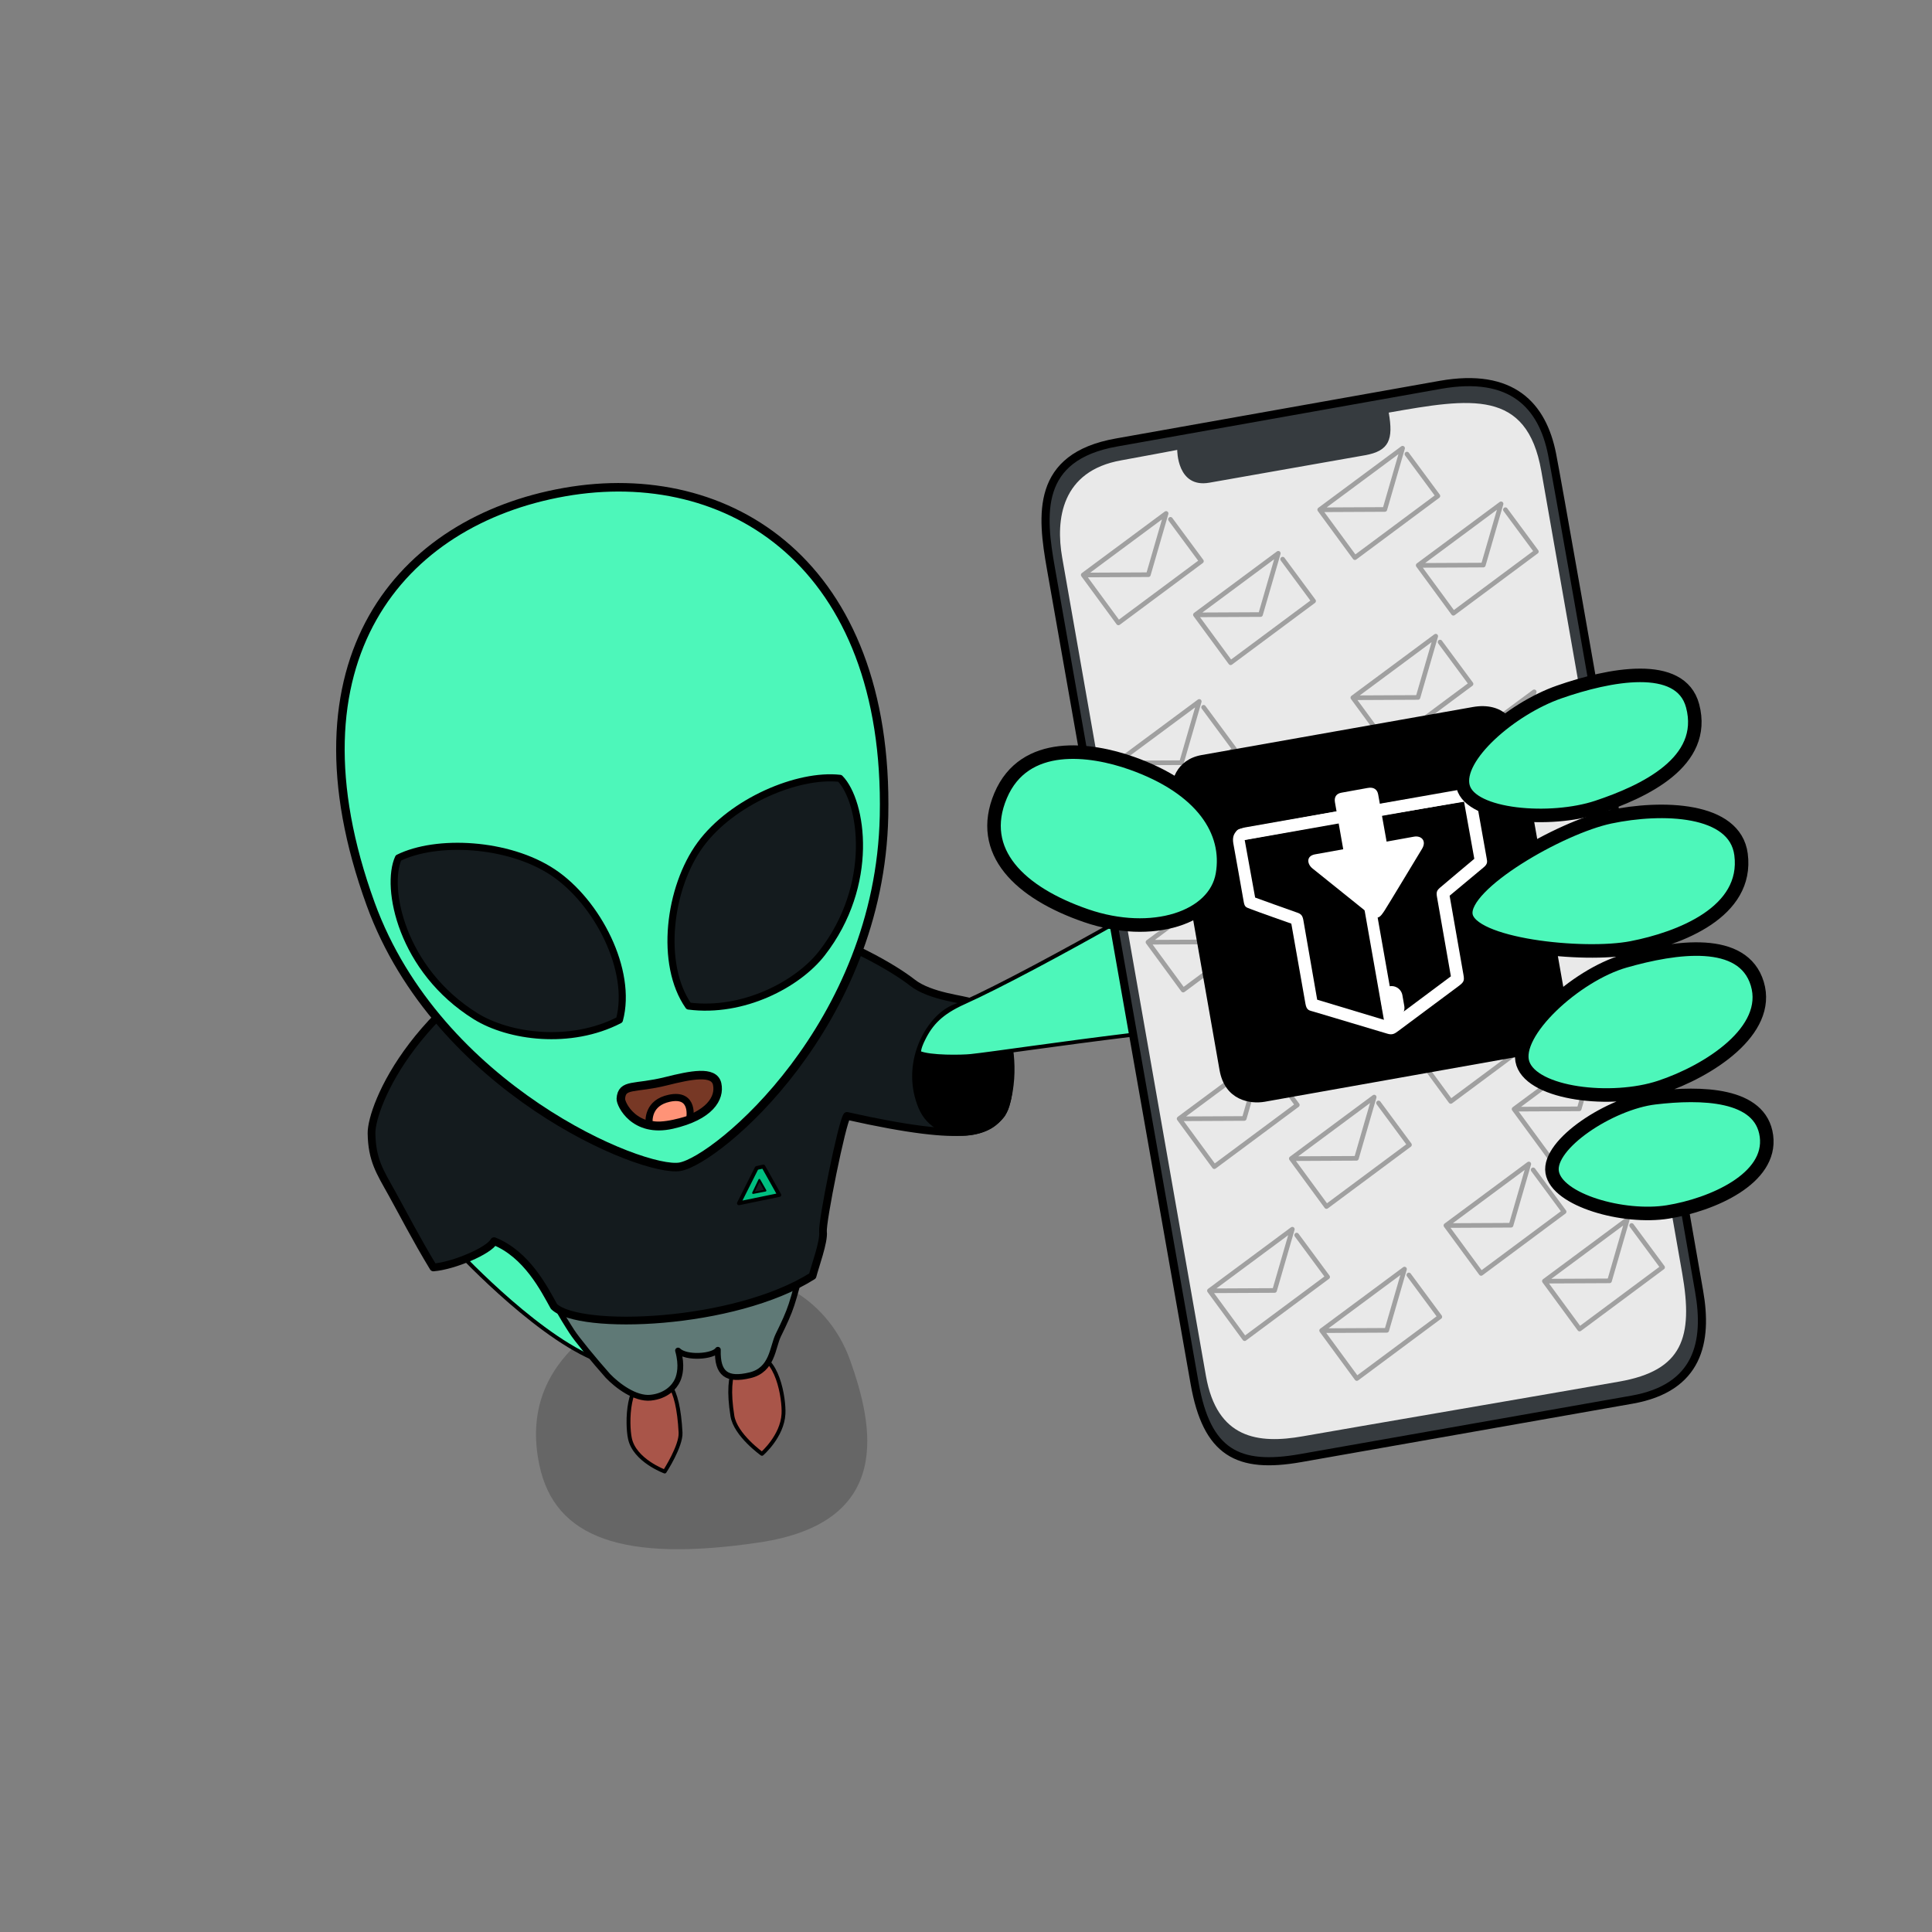
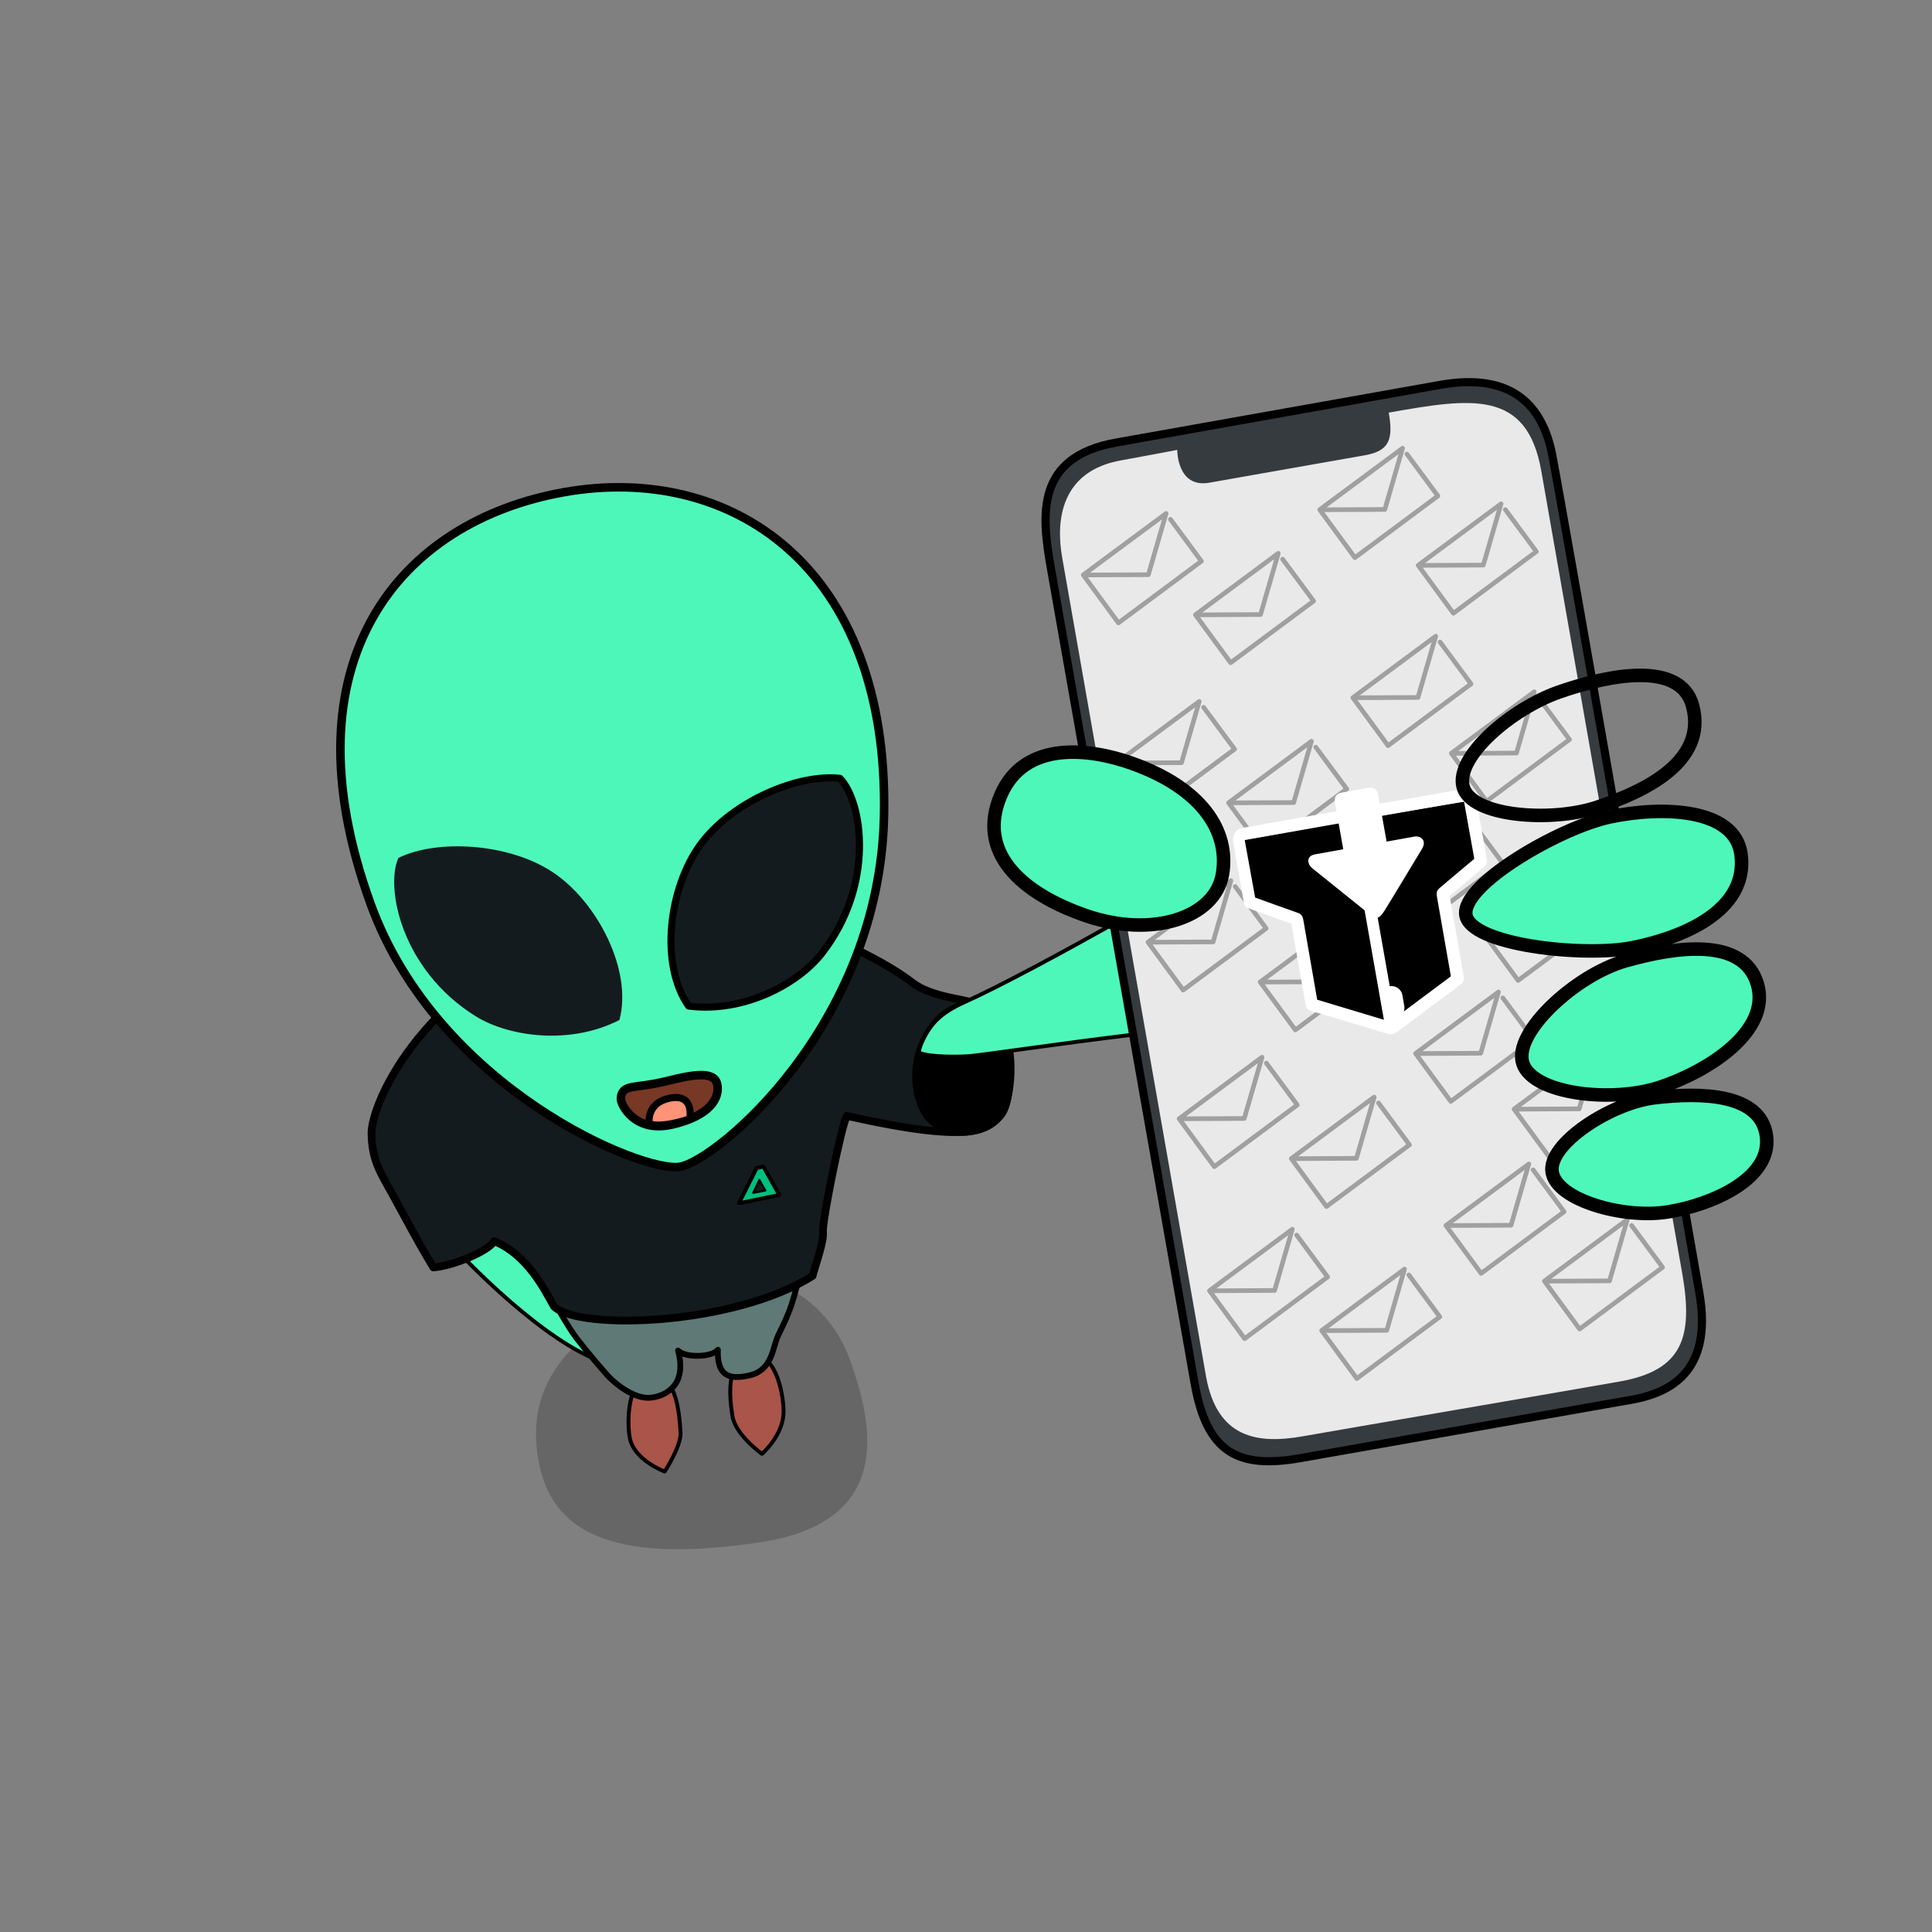
<svg xmlns="http://www.w3.org/2000/svg" xmlns:xlink="http://www.w3.org/1999/xlink" preserveAspectRatio="xMidYMid meet" width="5000" height="5000" viewBox="0 0 5000 5000" style="width:100%;height:100%">
  <rect x="0" y="0" width="5000" height="5000" fill="#808080" stroke="none" />
  <defs>
    <animate repeatCount="indefinite" dur="15.017s" begin="0s" xlink:href="#_R_G_L_4_G_D_0_P_0" fill="freeze" attributeName="d" attributeType="XML" from="M-856 -1528 C-1444,-1528 -1938.01,-1116 -1780,-218 C-1660,464 -1000,882 -868,882 C-736,882 -88.91,512.86 54,-210 C226,-1080 -268,-1528 -856,-1528z " to="M-856 -1528 C-1444,-1528 -1938.01,-1116 -1780,-218 C-1660,464 -1000,882 -868,882 C-736,882 -88.91,512.86 54,-210 C226,-1080 -268,-1528 -856,-1528z " keyTimes="0;0.044;0.067;0.16;0.182;0.437;0.459;0.512;0.534;1" values="M-856 -1528 C-1444,-1528 -1938.01,-1116 -1780,-218 C-1660,464 -1000,882 -868,882 C-736,882 -88.91,512.86 54,-210 C226,-1080 -268,-1528 -856,-1528z ;M-856 -1528 C-1444,-1528 -1938.01,-1116 -1780,-218 C-1660,464 -1000,882 -868,882 C-736,882 -88.91,512.86 54,-210 C226,-1080 -268,-1528 -856,-1528z ;M-895.88 -1521.22 C-1483.88,-1521.22 -1963.54,-1112.21 -1805.53,-214.21 C-1685.53,467.79 -923.08,884.52 -791.08,884.52 C-659.08,884.52 -115.71,508.14 27.2,-214.73 C199.2,-1084.73 -307.88,-1521.22 -895.88,-1521.22z ;M-895.88 -1521.22 C-1483.88,-1521.22 -1963.54,-1112.21 -1805.53,-214.21 C-1685.53,467.79 -923.08,884.52 -791.08,884.52 C-659.08,884.52 -115.71,508.14 27.2,-214.73 C199.2,-1084.73 -307.88,-1521.22 -895.88,-1521.22z ;M-856 -1528 C-1444,-1528 -1938.01,-1116 -1780,-218 C-1660,464 -1000,882 -868,882 C-736,882 -88.91,512.86 54,-210 C226,-1080 -268,-1528 -856,-1528z ;M-856 -1528 C-1444,-1528 -1938.01,-1116 -1780,-218 C-1660,464 -1000,882 -868,882 C-736,882 -88.91,512.86 54,-210 C226,-1080 -268,-1528 -856,-1528z ;M-895.88 -1521.22 C-1483.88,-1521.22 -1963.54,-1112.21 -1805.53,-214.21 C-1685.53,467.79 -923.08,884.52 -791.08,884.52 C-659.08,884.52 -115.71,508.14 27.2,-214.73 C199.2,-1084.73 -307.88,-1521.22 -895.88,-1521.22z ;M-895.88 -1521.22 C-1483.88,-1521.22 -1963.54,-1112.21 -1805.53,-214.21 C-1685.53,467.79 -923.08,884.52 -791.08,884.52 C-659.08,884.52 -115.71,508.14 27.2,-214.73 C199.2,-1084.73 -307.88,-1521.22 -895.88,-1521.22z ;M-856 -1528 C-1444,-1528 -1938.01,-1116 -1780,-218 C-1660,464 -1000,882 -868,882 C-736,882 -88.91,512.86 54,-210 C226,-1080 -268,-1528 -856,-1528z ;M-856 -1528 C-1444,-1528 -1938.01,-1116 -1780,-218 C-1660,464 -1000,882 -868,882 C-736,882 -88.91,512.86 54,-210 C226,-1080 -268,-1528 -856,-1528z " keySplines="0.333 0 0.667 1;0.333 0 0.667 1;0.333 0 0.667 1;0.333 0 0.667 1;0.333 0 0.667 1;0.333 0 0.667 1;0.333 0 0.667 1;0.333 0 0.667 1;0 0 0 0" calcMode="spline" />
    <animate repeatCount="indefinite" dur="15.017s" begin="0s" xlink:href="#_R_G_L_4_G_D_1_P_0" fill="freeze" attributeName="d" attributeType="XML" from="M-856 -1528 C-1444,-1528 -1938.01,-1116 -1780,-218 C-1660,464 -1000,882 -868,882 C-736,882 -88.91,512.86 54,-210 C226,-1080 -268,-1528 -856,-1528z " to="M-856 -1528 C-1444,-1528 -1938.01,-1116 -1780,-218 C-1660,464 -1000,882 -868,882 C-736,882 -88.91,512.86 54,-210 C226,-1080 -268,-1528 -856,-1528z " keyTimes="0;0.044;0.067;0.16;0.182;0.437;0.459;0.512;0.534;1" values="M-856 -1528 C-1444,-1528 -1938.01,-1116 -1780,-218 C-1660,464 -1000,882 -868,882 C-736,882 -88.91,512.86 54,-210 C226,-1080 -268,-1528 -856,-1528z ;M-856 -1528 C-1444,-1528 -1938.01,-1116 -1780,-218 C-1660,464 -1000,882 -868,882 C-736,882 -88.91,512.86 54,-210 C226,-1080 -268,-1528 -856,-1528z ;M-895.88 -1521.22 C-1483.88,-1521.22 -1963.54,-1112.21 -1805.53,-214.21 C-1685.53,467.79 -923.08,884.52 -791.08,884.52 C-659.08,884.52 -115.71,508.14 27.2,-214.73 C199.2,-1084.73 -307.88,-1521.22 -895.88,-1521.22z ;M-895.88 -1521.22 C-1483.88,-1521.22 -1963.54,-1112.21 -1805.53,-214.21 C-1685.53,467.79 -923.08,884.52 -791.08,884.52 C-659.08,884.52 -115.71,508.14 27.2,-214.73 C199.2,-1084.73 -307.88,-1521.22 -895.88,-1521.22z ;M-856 -1528 C-1444,-1528 -1938.01,-1116 -1780,-218 C-1660,464 -1000,882 -868,882 C-736,882 -88.91,512.86 54,-210 C226,-1080 -268,-1528 -856,-1528z ;M-856 -1528 C-1444,-1528 -1938.01,-1116 -1780,-218 C-1660,464 -1000,882 -868,882 C-736,882 -88.91,512.86 54,-210 C226,-1080 -268,-1528 -856,-1528z ;M-895.88 -1521.22 C-1483.88,-1521.22 -1963.54,-1112.21 -1805.53,-214.21 C-1685.53,467.79 -923.08,884.52 -791.08,884.52 C-659.08,884.52 -115.71,508.14 27.2,-214.73 C199.2,-1084.73 -307.88,-1521.22 -895.88,-1521.22z ;M-895.88 -1521.22 C-1483.88,-1521.22 -1963.54,-1112.21 -1805.53,-214.21 C-1685.53,467.79 -923.08,884.52 -791.08,884.52 C-659.08,884.52 -115.71,508.14 27.2,-214.73 C199.2,-1084.73 -307.88,-1521.22 -895.88,-1521.22z ;M-856 -1528 C-1444,-1528 -1938.01,-1116 -1780,-218 C-1660,464 -1000,882 -868,882 C-736,882 -88.91,512.86 54,-210 C226,-1080 -268,-1528 -856,-1528z ;M-856 -1528 C-1444,-1528 -1938.01,-1116 -1780,-218 C-1660,464 -1000,882 -868,882 C-736,882 -88.91,512.86 54,-210 C226,-1080 -268,-1528 -856,-1528z " keySplines="0.333 0 0.667 1;0.333 0 0.667 1;0.333 0 0.667 1;0.333 0 0.667 1;0.333 0 0.667 1;0.333 0 0.667 1;0.333 0 0.667 1;0.333 0 0.667 1;0 0 0 0" calcMode="spline" />
    <animate repeatCount="indefinite" dur="15.017s" begin="0s" xlink:href="#_R_G_L_4_G_D_2_P_0" fill="freeze" attributeName="d" attributeType="XML" from="M-864.58 576.93 C-978.58,584.93 -1018.58,556.93 -1031.58,609.93 C-1035.92,627.66 -1006.58,737.93 -869.58,730.93 C-732.58,723.93 -686.58,667.93 -688.58,617.93 C-690.58,567.93 -774.77,570.63 -864.58,576.93z " to="M-864.58 576.93 C-978.58,584.93 -1018.58,556.93 -1031.58,609.93 C-1035.92,627.66 -1006.58,737.93 -869.58,730.93 C-732.58,723.93 -686.58,667.93 -688.58,617.93 C-690.58,567.93 -774.77,570.63 -864.58,576.93z " keyTimes="0;0.044;0.067;0.16;0.182;0.437;0.459;0.512;0.534;1" values="M-864.58 576.93 C-978.58,584.93 -1018.58,556.93 -1031.58,609.93 C-1035.92,627.66 -1006.58,737.93 -869.58,730.93 C-732.58,723.93 -686.58,667.93 -688.58,617.93 C-690.58,567.93 -774.77,570.63 -864.58,576.93z ;M-864.58 576.93 C-978.58,584.93 -1018.58,556.93 -1031.58,609.93 C-1035.92,627.66 -1006.58,737.93 -869.58,730.93 C-732.58,723.93 -686.58,667.93 -688.58,617.93 C-690.58,567.93 -774.77,570.63 -864.58,576.93z ;M-736.27 574 C-764.46,574.15 -768.87,591.33 -768.42,610.05 C-767.96,628.78 -761.93,638.14 -732.26,637.72 C-699.63,637.25 -696.12,625.6 -696.97,606.78 C-697.82,587.97 -708.07,573.85 -736.27,574z ;M-736.27 574 C-764.46,574.15 -768.87,591.33 -768.42,610.05 C-767.96,628.78 -761.93,638.14 -732.26,637.72 C-699.63,637.25 -696.12,625.6 -696.97,606.78 C-697.82,587.97 -708.07,573.85 -736.27,574z ;M-864.58 576.93 C-978.58,584.93 -1018.58,556.93 -1031.58,609.93 C-1035.92,627.66 -1006.58,737.93 -869.58,730.93 C-732.58,723.93 -686.58,667.93 -688.58,617.93 C-690.58,567.93 -774.77,570.63 -864.58,576.93z ;M-864.58 576.93 C-978.58,584.93 -1018.58,556.93 -1031.58,609.93 C-1035.92,627.66 -1006.58,737.93 -869.58,730.93 C-732.58,723.93 -686.58,667.93 -688.58,617.93 C-690.58,567.93 -774.77,570.63 -864.58,576.93z ;M-754.71 572.82 C-868.71,580.82 -908.71,552.82 -921.71,605.82 C-926.06,623.54 -896.71,733.82 -759.71,726.82 C-622.71,719.82 -576.71,663.82 -578.71,613.82 C-580.71,563.82 -664.91,566.52 -754.71,572.82z ;M-754.71 572.82 C-868.71,580.82 -908.71,552.82 -921.71,605.82 C-926.06,623.54 -896.71,733.82 -759.71,726.82 C-622.71,719.82 -576.71,663.82 -578.71,613.82 C-580.71,563.82 -664.91,566.52 -754.71,572.82z ;M-864.58 576.93 C-978.58,584.93 -1018.58,556.93 -1031.58,609.93 C-1035.92,627.66 -1006.58,737.93 -869.58,730.93 C-732.58,723.93 -686.58,667.93 -688.58,617.93 C-690.58,567.93 -774.77,570.63 -864.58,576.93z ;M-864.58 576.93 C-978.58,584.93 -1018.58,556.93 -1031.58,609.93 C-1035.92,627.66 -1006.58,737.93 -869.58,730.93 C-732.58,723.93 -686.58,667.93 -688.58,617.93 C-690.58,567.93 -774.77,570.63 -864.58,576.93z " keySplines="0.333 0 0.667 1;0.333 0 0.667 1;0.333 0 0.667 1;0.333 0 0.667 1;0.333 0 0.833 1;0.167 0 0.833 1;0.167 0 0.833 1;0.167 0 0.833 1;0 0 0 0" calcMode="spline" />
    <animate repeatCount="indefinite" dur="15.017s" begin="0s" xlink:href="#_R_G_L_4_G_D_3_P_0" fill="freeze" attributeName="d" attributeType="XML" from="M-864.58 576.93 C-978.58,584.93 -1018.58,556.93 -1031.58,609.93 C-1035.92,627.66 -1006.58,737.93 -869.58,730.93 C-732.58,723.93 -686.58,667.93 -688.58,617.93 C-690.58,567.93 -774.77,570.63 -864.58,576.93z " to="M-864.58 576.93 C-978.58,584.93 -1018.58,556.93 -1031.58,609.93 C-1035.92,627.66 -1006.58,737.93 -869.58,730.93 C-732.58,723.93 -686.58,667.93 -688.58,617.93 C-690.58,567.93 -774.77,570.63 -864.58,576.93z " keyTimes="0;0.044;0.067;0.16;0.182;0.437;0.459;0.512;0.534;1" values="M-864.58 576.93 C-978.58,584.93 -1018.58,556.93 -1031.58,609.93 C-1035.92,627.66 -1006.58,737.93 -869.58,730.93 C-732.58,723.93 -686.58,667.93 -688.58,617.93 C-690.58,567.93 -774.77,570.63 -864.58,576.93z ;M-864.58 576.93 C-978.58,584.93 -1018.58,556.93 -1031.58,609.93 C-1035.92,627.66 -1006.58,737.93 -869.58,730.93 C-732.58,723.93 -686.58,667.93 -688.58,617.93 C-690.58,567.93 -774.77,570.63 -864.58,576.93z ;M-736.27 574 C-764.46,574.15 -768.87,591.33 -768.42,610.05 C-767.96,628.78 -761.93,638.14 -732.26,637.72 C-699.63,637.25 -696.12,625.6 -696.97,606.78 C-697.82,587.97 -708.07,573.85 -736.27,574z ;M-736.27 574 C-764.46,574.15 -768.87,591.33 -768.42,610.05 C-767.96,628.78 -761.93,638.14 -732.26,637.72 C-699.63,637.25 -696.12,625.6 -696.97,606.78 C-697.82,587.97 -708.07,573.85 -736.27,574z ;M-864.58 576.93 C-978.58,584.93 -1018.58,556.93 -1031.58,609.93 C-1035.92,627.66 -1006.58,737.93 -869.58,730.93 C-732.58,723.93 -686.58,667.93 -688.58,617.93 C-690.58,567.93 -774.77,570.63 -864.58,576.93z ;M-864.58 576.93 C-978.58,584.93 -1018.58,556.93 -1031.58,609.93 C-1035.92,627.66 -1006.58,737.93 -869.58,730.93 C-732.58,723.93 -686.58,667.93 -688.58,617.93 C-690.58,567.93 -774.77,570.63 -864.58,576.93z ;M-754.71 572.82 C-868.71,580.82 -908.71,552.82 -921.71,605.82 C-926.06,623.54 -896.71,733.82 -759.71,726.82 C-622.71,719.82 -576.71,663.82 -578.71,613.82 C-580.71,563.82 -664.91,566.52 -754.71,572.82z ;M-754.71 572.82 C-868.71,580.82 -908.71,552.82 -921.71,605.82 C-926.06,623.54 -896.71,733.82 -759.71,726.82 C-622.71,719.82 -576.71,663.82 -578.71,613.82 C-580.71,563.82 -664.91,566.52 -754.71,572.82z ;M-864.58 576.93 C-978.58,584.93 -1018.58,556.93 -1031.58,609.93 C-1035.92,627.66 -1006.58,737.93 -869.58,730.93 C-732.58,723.93 -686.58,667.93 -688.58,617.93 C-690.58,567.93 -774.77,570.63 -864.58,576.93z ;M-864.58 576.93 C-978.58,584.93 -1018.58,556.93 -1031.58,609.93 C-1035.92,627.66 -1006.58,737.93 -869.58,730.93 C-732.58,723.93 -686.58,667.93 -688.58,617.93 C-690.58,567.93 -774.77,570.63 -864.58,576.93z " keySplines="0.333 0 0.667 1;0.333 0 0.667 1;0.333 0 0.667 1;0.333 0 0.667 1;0.333 0 0.833 1;0.167 0 0.833 1;0.167 0 0.833 1;0.167 0 0.833 1;0 0 0 0" calcMode="spline" />
    <animate repeatCount="indefinite" dur="15.017s" begin="0s" xlink:href="#_R_G_L_4_G_D_4_P_0" fill="freeze" attributeName="opacity" from="1" to="1" keyTimes="0;0.044;0.067;0.16;0.182;1" values="1;1;0;0;1;1" keySplines="0.333 0 0.667 1;0.333 0 0.667 1;0.333 0 0.667 1;0.333 0 0.667 1;0 0 0 0" calcMode="spline" />
    <animate repeatCount="indefinite" dur="15.017s" begin="0s" xlink:href="#_R_G_L_4_G_D_4_P_0" fill="freeze" attributeName="d" attributeType="XML" from="M-863.58 637.93 C-939.63,640.8 -947.08,699.93 -949.08,713.43 C-910.58,738.93 -805.08,721.93 -805.08,721.93 C-805.08,721.93 -770.58,634.43 -863.58,637.93z " to="M-863.58 637.93 C-939.63,640.8 -947.08,699.93 -949.08,713.43 C-910.58,738.93 -805.08,721.93 -805.08,721.93 C-805.08,721.93 -770.58,634.43 -863.58,637.93z " keyTimes="0;0.044;0.067;0.16;0.182;0.437;0.459;0.512;0.534;1" values="M-863.58 637.93 C-939.63,640.8 -947.08,699.93 -949.08,713.43 C-910.58,738.93 -805.08,721.93 -805.08,721.93 C-805.08,721.93 -770.58,634.43 -863.58,637.93z ;M-863.58 637.93 C-939.63,640.8 -947.08,699.93 -949.08,713.43 C-910.58,738.93 -805.08,721.93 -805.08,721.93 C-805.08,721.93 -770.58,634.43 -863.58,637.93z ;M-732.47 599.57 C-758.18,599.63 -757.36,627.9 -754.77,637.86 C-739.39,643.5 -711.02,639.05 -711.02,639.05 C-711.02,639.05 -706.77,599.52 -732.47,599.57z ;M-732.47 599.57 C-758.18,599.63 -757.36,627.9 -754.77,637.86 C-739.39,643.5 -711.02,639.05 -711.02,639.05 C-711.02,639.05 -706.77,599.52 -732.47,599.57z ;M-863.58 637.93 C-939.63,640.8 -947.08,699.93 -949.08,713.43 C-910.58,738.93 -805.08,721.93 -805.08,721.93 C-805.08,721.93 -770.58,634.43 -863.58,637.93z ;M-863.58 637.93 C-939.63,640.8 -947.08,699.93 -949.08,713.43 C-910.58,738.93 -805.08,721.93 -805.08,721.93 C-805.08,721.93 -770.58,634.43 -863.58,637.93z ;M-753.71 633.82 C-829.76,636.68 -837.21,695.82 -839.21,709.32 C-800.71,734.82 -695.21,717.82 -695.21,717.82 C-695.21,717.82 -660.71,630.32 -753.71,633.82z ;M-753.71 633.82 C-829.76,636.68 -837.21,695.82 -839.21,709.32 C-800.71,734.82 -695.21,717.82 -695.21,717.82 C-695.21,717.82 -660.71,630.32 -753.71,633.82z ;M-863.58 637.93 C-939.63,640.8 -947.08,699.93 -949.08,713.43 C-910.58,738.93 -805.08,721.93 -805.08,721.93 C-805.08,721.93 -770.58,634.43 -863.58,637.93z ;M-863.58 637.93 C-939.63,640.8 -947.08,699.93 -949.08,713.43 C-910.58,738.93 -805.08,721.93 -805.08,721.93 C-805.08,721.93 -770.58,634.43 -863.58,637.93z " keySplines="0.333 0 0.667 1;0.333 0 0.667 1;0.333 0 0.667 1;0.333 0 0.667 1;0.333 0 0.833 1;0.167 0 0.833 1;0.167 0 0.833 1;0.167 0 0.833 1;0 0 0 0" calcMode="spline" />
    <animate repeatCount="indefinite" dur="15.017s" begin="0s" xlink:href="#_R_G_L_4_G_D_5_P_0" fill="freeze" attributeName="opacity" from="1" to="1" keyTimes="0;0.044;0.067;0.16;0.182;1" values="1;1;0;0;1;1" keySplines="0.333 0 0.667 1;0.333 0 0.667 1;0.333 0 0.667 1;0.333 0 0.667 1;0 0 0 0" calcMode="spline" />
    <animate repeatCount="indefinite" dur="15.017s" begin="0s" xlink:href="#_R_G_L_4_G_D_5_P_0" fill="freeze" attributeName="d" attributeType="XML" from="M-863.58 637.93 C-939.63,640.8 -947.08,699.93 -949.08,713.43 C-910.58,738.93 -805.08,721.93 -805.08,721.93 C-805.08,721.93 -770.58,634.43 -863.58,637.93z " to="M-863.58 637.93 C-939.63,640.8 -947.08,699.93 -949.08,713.43 C-910.58,738.93 -805.08,721.93 -805.08,721.93 C-805.08,721.93 -770.58,634.43 -863.58,637.93z " keyTimes="0;0.044;0.067;0.16;0.182;0.437;0.459;0.512;0.534;1" values="M-863.58 637.93 C-939.63,640.8 -947.08,699.93 -949.08,713.43 C-910.58,738.93 -805.08,721.93 -805.08,721.93 C-805.08,721.93 -770.58,634.43 -863.58,637.93z ;M-863.58 637.93 C-939.63,640.8 -947.08,699.93 -949.08,713.43 C-910.58,738.93 -805.08,721.93 -805.08,721.93 C-805.08,721.93 -770.58,634.43 -863.58,637.93z ;M-732.47 599.57 C-758.18,599.63 -757.36,627.9 -754.77,637.86 C-739.39,643.5 -711.02,639.05 -711.02,639.05 C-711.02,639.05 -706.77,599.52 -732.47,599.57z ;M-732.47 599.57 C-758.18,599.63 -757.36,627.9 -754.77,637.86 C-739.39,643.5 -711.02,639.05 -711.02,639.05 C-711.02,639.05 -706.77,599.52 -732.47,599.57z ;M-863.58 637.93 C-939.63,640.8 -947.08,699.93 -949.08,713.43 C-910.58,738.93 -805.08,721.93 -805.08,721.93 C-805.08,721.93 -770.58,634.43 -863.58,637.93z ;M-863.58 637.93 C-939.63,640.8 -947.08,699.93 -949.08,713.43 C-910.58,738.93 -805.08,721.93 -805.08,721.93 C-805.08,721.93 -770.58,634.43 -863.58,637.93z ;M-753.71 633.82 C-829.76,636.68 -837.21,695.82 -839.21,709.32 C-800.71,734.82 -695.21,717.82 -695.21,717.82 C-695.21,717.82 -660.71,630.32 -753.71,633.82z ;M-753.71 633.82 C-829.76,636.68 -837.21,695.82 -839.21,709.32 C-800.71,734.82 -695.21,717.82 -695.21,717.82 C-695.21,717.82 -660.71,630.32 -753.71,633.82z ;M-863.58 637.93 C-939.63,640.8 -947.08,699.93 -949.08,713.43 C-910.58,738.93 -805.08,721.93 -805.08,721.93 C-805.08,721.93 -770.58,634.43 -863.58,637.93z ;M-863.58 637.93 C-939.63,640.8 -947.08,699.93 -949.08,713.43 C-910.58,738.93 -805.08,721.93 -805.08,721.93 C-805.08,721.93 -770.58,634.43 -863.58,637.93z " keySplines="0.333 0 0.667 1;0.333 0 0.667 1;0.333 0 0.667 1;0.333 0 0.667 1;0.333 0 0.833 1;0.167 0 0.833 1;0.167 0 0.833 1;0.167 0 0.833 1;0 0 0 0" calcMode="spline" />
    <animate repeatCount="indefinite" dur="15.017s" begin="0s" xlink:href="#_R_G_L_4_G_D_6_P_0" fill="freeze" attributeName="d" attributeType="XML" from="M-75.93 -367.04 C-217.93,-409.04 -463.93,-353.04 -599.93,-223.04 C-735.93,-93.04 -815.93,166.96 -739.93,329.96 C-554.93,387.96 -347.93,320.96 -245.93,228.96 C-17.75,23.16 -11.93,-273.04 -75.93,-367.04z " to="M-75.93 -367.04 C-217.93,-409.04 -463.93,-353.04 -599.93,-223.04 C-735.93,-93.04 -815.93,166.96 -739.93,329.96 C-554.93,387.96 -347.93,320.96 -245.93,228.96 C-17.75,23.16 -11.93,-273.04 -75.93,-367.04z " keyTimes="0;0.044;0.055;0.067;0.105;0.117;0.128;0.16;0.171;0.182;0.437;0.448;0.459;0.512;0.523;0.534;0.573;0.578;0.584;0.589;1" values="M-75.93 -367.04 C-217.93,-409.04 -463.93,-353.04 -599.93,-223.04 C-735.93,-93.04 -815.93,166.96 -739.93,329.96 C-554.93,387.96 -347.93,320.96 -245.93,228.96 C-17.75,23.16 -11.93,-273.04 -75.93,-367.04z ;M-75.93 -367.04 C-217.93,-409.04 -463.93,-353.04 -599.93,-223.04 C-735.93,-93.04 -815.93,166.96 -739.93,329.96 C-554.93,387.96 -347.93,320.96 -245.93,228.96 C-17.75,23.16 -11.93,-273.04 -75.93,-367.04z ;M14.08 -376.03 C-9.48,-397.26 -181.75,-198.29 -317.75,-68.29 C-453.75,61.71 -681.19,293.87 -649.92,320.96 C-618.65,348.06 -398.88,77.12 -296.88,-14.88 C-68.7,-220.69 37.63,-354.81 14.08,-376.03z ;M57.58 -387.71 C-84.42,-429.71 -330.42,-373.71 -466.42,-243.71 C-602.42,-113.71 -682.42,146.29 -606.42,309.29 C-421.42,367.29 -214.42,300.29 -112.42,208.29 C115.76,2.49 121.58,-293.71 57.58,-387.71z ;M57.58 -387.71 C-84.42,-429.71 -330.42,-373.71 -466.42,-243.71 C-602.42,-113.71 -682.42,146.29 -606.42,309.29 C-421.42,367.29 -214.42,300.29 -112.42,208.29 C115.76,2.49 121.58,-293.71 57.58,-387.71z ;M57.58 -387.71 C30.56,-420.6 -159.67,-219.28 -281.81,-84.05 C-407.92,55.56 -630.17,288 -606.42,309.29 C-572.74,321.28 -367.6,77.17 -275.76,-24.97 C-81.18,-241.36 84.6,-354.81 57.58,-387.71z ;M57.58 -387.71 C-84.42,-429.71 -330.42,-373.71 -466.42,-243.71 C-602.42,-113.71 -682.42,146.29 -606.42,309.29 C-421.42,367.29 -214.42,300.29 -112.42,208.29 C115.76,2.49 121.58,-293.71 57.58,-387.71z ;M57.58 -387.71 C-84.42,-429.71 -330.42,-373.71 -466.42,-243.71 C-602.42,-113.71 -682.42,146.29 -606.42,309.29 C-421.42,367.29 -214.42,300.29 -112.42,208.29 C115.76,2.49 121.58,-293.71 57.58,-387.71z ;M14.08 -376.03 C-9.48,-397.26 -181.75,-198.29 -317.75,-68.29 C-453.75,61.71 -681.19,293.87 -649.92,320.96 C-618.65,348.06 -398.88,77.12 -296.88,-14.88 C-68.7,-220.69 37.63,-354.81 14.08,-376.03z ;M-75.93 -367.04 C-217.93,-409.04 -463.93,-353.04 -599.93,-223.04 C-735.93,-93.04 -815.93,166.96 -739.93,329.96 C-554.93,387.96 -347.93,320.96 -245.93,228.96 C-17.75,23.16 -11.93,-273.04 -75.93,-367.04z ;M-75.93 -367.04 C-217.93,-409.04 -463.93,-353.04 -599.93,-223.04 C-735.93,-93.04 -815.93,166.96 -739.93,329.96 C-554.93,387.96 -347.93,320.96 -245.93,228.96 C-17.75,23.16 -11.93,-273.04 -75.93,-367.04z ;M14.08 -376.03 C-9.48,-397.26 -181.75,-198.29 -317.75,-68.29 C-453.75,61.71 -681.19,293.87 -649.92,320.96 C-618.65,348.06 -398.88,77.12 -296.88,-14.88 C-68.7,-220.69 37.63,-354.81 14.08,-376.03z ;M57.58 -387.71 C-84.42,-429.71 -330.42,-373.71 -466.42,-243.71 C-602.42,-113.71 -682.42,146.29 -606.42,309.29 C-421.42,367.29 -214.42,300.29 -112.42,208.29 C115.76,2.49 121.58,-293.71 57.58,-387.71z ;M57.58 -387.71 C-84.42,-429.71 -330.42,-373.71 -466.42,-243.71 C-602.42,-113.71 -682.42,146.29 -606.42,309.29 C-421.42,367.29 -214.42,300.29 -112.42,208.29 C115.76,2.49 121.58,-293.71 57.58,-387.71z ;M14.08 -376.03 C-9.48,-397.26 -181.75,-198.29 -317.75,-68.29 C-453.75,61.71 -681.19,293.87 -649.92,320.96 C-618.65,348.06 -398.88,77.12 -296.88,-14.88 C-68.7,-220.69 37.63,-354.81 14.08,-376.03z ;M-75.93 -367.04 C-217.93,-409.04 -463.93,-353.04 -599.93,-223.04 C-735.93,-93.04 -815.93,166.96 -739.93,329.96 C-554.93,387.96 -347.93,320.96 -245.93,228.96 C-17.75,23.16 -11.93,-273.04 -75.93,-367.04z ;M-75.93 -367.04 C-217.93,-409.04 -463.93,-353.04 -599.93,-223.04 C-735.93,-93.04 -815.93,166.96 -739.93,329.96 C-554.93,387.96 -347.93,320.96 -245.93,228.96 C-17.75,23.16 -11.93,-273.04 -75.93,-367.04z ;M-75.93 -367.04 C-103.14,-394.82 -300.35,-173.63 -428.09,-38.01 C-557.08,98.95 -765.21,308.07 -739.93,329.96 C-714.65,351.85 -520.67,135.67 -421.24,32.27 C-208.25,-189.22 -48.72,-339.25 -75.93,-367.04z ;M-75.93 -367.04 C-103.14,-394.82 -300.35,-173.63 -428.09,-38.01 C-557.08,98.95 -765.21,308.07 -739.93,329.96 C-714.65,351.85 -520.67,135.67 -421.24,32.27 C-208.25,-189.22 -48.72,-339.25 -75.93,-367.04z ;M-75.93 -367.04 C-217.93,-409.04 -463.93,-353.04 -599.93,-223.04 C-735.93,-93.04 -815.93,166.96 -739.93,329.96 C-554.93,387.96 -347.93,320.96 -245.93,228.96 C-17.75,23.16 -11.93,-273.04 -75.93,-367.04z ;M-75.93 -367.04 C-217.93,-409.04 -463.93,-353.04 -599.93,-223.04 C-735.93,-93.04 -815.93,166.96 -739.93,329.96 C-554.93,387.96 -347.93,320.96 -245.93,228.96 C-17.75,23.16 -11.93,-273.04 -75.93,-367.04z " keySplines="0.333 0 0.667 1;0.333 0 0.667 1;0.333 0 0.667 1;0.333 0 0.667 1;0.333 0 0.833 0.833;0.167 0.167 0.667 1;0.333 0 0.667 1;0.333 0 0.667 1;0.333 0 0.667 1;0.333 0 0.667 1;0.333 0 0.667 1;0.333 0 0.667 1;0.333 0 0.667 1;0.333 0 0.667 1;0.333 0 0.667 1;0.333 0 0.833 1;0.167 0 0.833 1;0.167 0 0.833 1;0.167 0 0.833 1;0 0 0 0" calcMode="spline" />
    <animate repeatCount="indefinite" dur="15.017s" begin="0s" xlink:href="#_R_G_L_4_G_D_7_P_0" fill="freeze" attributeName="d" attributeType="XML" from="M-75.93 -367.04 C-217.93,-409.04 -463.93,-353.04 -599.93,-223.04 C-735.93,-93.04 -815.93,166.96 -739.93,329.96 C-554.93,387.96 -347.93,320.96 -245.93,228.96 C-17.75,23.16 -11.93,-273.04 -75.93,-367.04z " to="M-75.93 -367.04 C-217.93,-409.04 -463.93,-353.04 -599.93,-223.04 C-735.93,-93.04 -815.93,166.96 -739.93,329.96 C-554.93,387.96 -347.93,320.96 -245.93,228.96 C-17.75,23.16 -11.93,-273.04 -75.93,-367.04z " keyTimes="0;0.044;0.055;0.067;0.105;0.117;0.128;0.16;0.171;0.182;0.437;0.448;0.459;0.512;0.523;0.534;0.573;0.578;0.584;0.589;1" values="M-75.93 -367.04 C-217.93,-409.04 -463.93,-353.04 -599.93,-223.04 C-735.93,-93.04 -815.93,166.96 -739.93,329.96 C-554.93,387.96 -347.93,320.96 -245.93,228.96 C-17.75,23.16 -11.93,-273.04 -75.93,-367.04z ;M-75.93 -367.04 C-217.93,-409.04 -463.93,-353.04 -599.93,-223.04 C-735.93,-93.04 -815.93,166.96 -739.93,329.96 C-554.93,387.96 -347.93,320.96 -245.93,228.96 C-17.75,23.16 -11.93,-273.04 -75.93,-367.04z ;M14.08 -376.03 C-9.48,-397.26 -181.75,-198.29 -317.75,-68.29 C-453.75,61.71 -681.19,293.87 -649.92,320.96 C-618.65,348.06 -398.88,77.12 -296.88,-14.88 C-68.7,-220.69 37.63,-354.81 14.08,-376.03z ;M57.58 -387.71 C-84.42,-429.71 -330.42,-373.71 -466.42,-243.71 C-602.42,-113.71 -682.42,146.29 -606.42,309.29 C-421.42,367.29 -214.42,300.29 -112.42,208.29 C115.76,2.49 121.58,-293.71 57.58,-387.71z ;M57.58 -387.71 C-84.42,-429.71 -330.42,-373.71 -466.42,-243.71 C-602.42,-113.71 -682.42,146.29 -606.42,309.29 C-421.42,367.29 -214.42,300.29 -112.42,208.29 C115.76,2.49 121.58,-293.71 57.58,-387.71z ;M57.58 -387.71 C30.56,-420.6 -159.67,-219.28 -281.81,-84.05 C-407.92,55.56 -630.17,288 -606.42,309.29 C-572.74,321.28 -367.6,77.17 -275.76,-24.97 C-81.18,-241.36 84.6,-354.81 57.58,-387.71z ;M57.58 -387.71 C-84.42,-429.71 -330.42,-373.71 -466.42,-243.71 C-602.42,-113.71 -682.42,146.29 -606.42,309.29 C-421.42,367.29 -214.42,300.29 -112.42,208.29 C115.76,2.49 121.58,-293.71 57.58,-387.71z ;M57.58 -387.71 C-84.42,-429.71 -330.42,-373.71 -466.42,-243.71 C-602.42,-113.71 -682.42,146.29 -606.42,309.29 C-421.42,367.29 -214.42,300.29 -112.42,208.29 C115.76,2.49 121.58,-293.71 57.58,-387.71z ;M14.08 -376.03 C-9.48,-397.26 -181.75,-198.29 -317.75,-68.29 C-453.75,61.71 -681.19,293.87 -649.92,320.96 C-618.65,348.06 -398.88,77.12 -296.88,-14.88 C-68.7,-220.69 37.63,-354.81 14.08,-376.03z ;M-75.93 -367.04 C-217.93,-409.04 -463.93,-353.04 -599.93,-223.04 C-735.93,-93.04 -815.93,166.96 -739.93,329.96 C-554.93,387.96 -347.93,320.96 -245.93,228.96 C-17.75,23.16 -11.93,-273.04 -75.93,-367.04z ;M-75.93 -367.04 C-217.93,-409.04 -463.93,-353.04 -599.93,-223.04 C-735.93,-93.04 -815.93,166.96 -739.93,329.96 C-554.93,387.96 -347.93,320.96 -245.93,228.96 C-17.75,23.16 -11.93,-273.04 -75.93,-367.04z ;M14.08 -376.03 C-9.48,-397.26 -181.75,-198.29 -317.75,-68.29 C-453.75,61.71 -681.19,293.87 -649.92,320.96 C-618.65,348.06 -398.88,77.12 -296.88,-14.88 C-68.7,-220.69 37.63,-354.81 14.08,-376.03z ;M57.58 -387.71 C-84.42,-429.71 -330.42,-373.71 -466.42,-243.71 C-602.42,-113.71 -682.42,146.29 -606.42,309.29 C-421.42,367.29 -214.42,300.29 -112.42,208.29 C115.76,2.49 121.58,-293.71 57.58,-387.71z ;M57.58 -387.71 C-84.42,-429.71 -330.42,-373.71 -466.42,-243.71 C-602.42,-113.71 -682.42,146.29 -606.42,309.29 C-421.42,367.29 -214.42,300.29 -112.42,208.29 C115.76,2.49 121.58,-293.71 57.58,-387.71z ;M14.08 -376.03 C-9.48,-397.26 -181.75,-198.29 -317.75,-68.29 C-453.75,61.71 -681.19,293.87 -649.92,320.96 C-618.65,348.06 -398.88,77.12 -296.88,-14.88 C-68.7,-220.69 37.63,-354.81 14.08,-376.03z ;M-75.93 -367.04 C-217.93,-409.04 -463.93,-353.04 -599.93,-223.04 C-735.93,-93.04 -815.93,166.96 -739.93,329.96 C-554.93,387.96 -347.93,320.96 -245.93,228.96 C-17.75,23.16 -11.93,-273.04 -75.93,-367.04z ;M-75.93 -367.04 C-217.93,-409.04 -463.93,-353.04 -599.93,-223.04 C-735.93,-93.04 -815.93,166.96 -739.93,329.96 C-554.93,387.96 -347.93,320.96 -245.93,228.96 C-17.75,23.16 -11.93,-273.04 -75.93,-367.04z ;M-75.93 -367.04 C-103.14,-394.82 -300.35,-173.63 -428.09,-38.01 C-557.08,98.95 -765.21,308.07 -739.93,329.96 C-714.65,351.85 -520.67,135.67 -421.24,32.27 C-208.25,-189.22 -48.72,-339.25 -75.93,-367.04z ;M-75.93 -367.04 C-103.14,-394.82 -300.35,-173.63 -428.09,-38.01 C-557.08,98.95 -765.21,308.07 -739.93,329.96 C-714.65,351.85 -520.67,135.67 -421.24,32.27 C-208.25,-189.22 -48.72,-339.25 -75.93,-367.04z ;M-75.93 -367.04 C-217.93,-409.04 -463.93,-353.04 -599.93,-223.04 C-735.93,-93.04 -815.93,166.96 -739.93,329.96 C-554.93,387.96 -347.93,320.96 -245.93,228.96 C-17.75,23.16 -11.93,-273.04 -75.93,-367.04z ;M-75.93 -367.04 C-217.93,-409.04 -463.93,-353.04 -599.93,-223.04 C-735.93,-93.04 -815.93,166.96 -739.93,329.96 C-554.93,387.96 -347.93,320.96 -245.93,228.96 C-17.75,23.16 -11.93,-273.04 -75.93,-367.04z " keySplines="0.333 0 0.667 1;0.333 0 0.667 1;0.333 0 0.667 1;0.333 0 0.667 1;0.333 0 0.833 0.833;0.167 0.167 0.667 1;0.333 0 0.667 1;0.333 0 0.667 1;0.333 0 0.667 1;0.333 0 0.667 1;0.333 0 0.667 1;0.333 0 0.667 1;0.333 0 0.667 1;0.333 0 0.667 1;0.333 0 0.667 1;0.333 0 0.833 1;0.167 0 0.833 1;0.167 0 0.833 1;0.167 0 0.833 1;0 0 0 0" calcMode="spline" />
    <animate repeatCount="indefinite" dur="15.017s" begin="0s" xlink:href="#_R_G_L_4_G_D_8_P_0" fill="freeze" attributeName="d" attributeType="XML" from="M-1655.61 -361.04 C-1512.9,-403.04 -1265.68,-347.04 -1129,-217.04 C-992.33,-87.04 -911.93,172.96 -988.31,335.96 C-1174.23,393.96 -1382.26,326.96 -1484.76,234.96 C-1714.08,29.16 -1719.93,-267.04 -1655.61,-361.04z " to="M-1655.61 -361.04 C-1512.9,-403.04 -1265.68,-347.04 -1129,-217.04 C-992.33,-87.04 -911.93,172.96 -988.31,335.96 C-1174.23,393.96 -1382.26,326.96 -1484.76,234.96 C-1714.08,29.16 -1719.93,-267.04 -1655.61,-361.04z " keyTimes="0;0.044;0.055;0.067;0.105;0.117;0.128;0.16;0.171;0.182;0.437;0.448;0.459;0.512;0.523;0.534;1" values="M-1655.61 -361.04 C-1512.9,-403.04 -1265.68,-347.04 -1129,-217.04 C-992.33,-87.04 -911.93,172.96 -988.31,335.96 C-1174.23,393.96 -1382.26,326.96 -1484.76,234.96 C-1714.08,29.16 -1719.93,-267.04 -1655.61,-361.04z ;M-1655.61 -361.04 C-1512.9,-403.04 -1265.68,-347.04 -1129,-217.04 C-992.33,-87.04 -911.93,172.96 -988.31,335.96 C-1174.23,393.96 -1382.26,326.96 -1484.76,234.96 C-1714.08,29.16 -1719.93,-267.04 -1655.61,-361.04z ;M-1565.61 -370.03 C-1544.35,-387.95 -1354.09,-174.74 -1217.41,-44.74 C-1080.73,85.26 -874.72,311.32 -898.3,326.96 C-921.88,342.61 -1129.6,106.28 -1229.91,11.88 C-1446.55,-191.99 -1586.86,-352.12 -1565.61,-370.03z ;M-1522.1 -381.71 C-1379.4,-423.71 -1132.17,-367.71 -995.5,-237.71 C-858.82,-107.71 -778.42,152.29 -854.8,315.29 C-1040.72,373.29 -1248.75,306.29 -1351.26,214.29 C-1580.57,8.49 -1586.42,-287.71 -1522.1,-381.71z ;M-1522.1 -381.71 C-1379.4,-423.71 -1132.17,-367.71 -995.5,-237.71 C-858.82,-107.71 -778.42,152.29 -854.8,315.29 C-1040.72,373.29 -1248.75,306.29 -1351.26,214.29 C-1580.57,8.49 -1586.42,-287.71 -1522.1,-381.71z ;M-1522.1 -381.71 C-1486.82,-416.49 -1352.36,-215.88 -1215.68,-85.88 C-1079,44.12 -814.98,285.93 -854.8,315.29 C-894.61,344.66 -1062.24,141.2 -1154.56,38.98 C-1347.4,-174.51 -1557.38,-346.92 -1522.1,-381.71z ;M-1522.1 -381.71 C-1379.4,-423.71 -1132.17,-367.71 -995.5,-237.71 C-858.82,-107.71 -778.42,152.29 -854.8,315.29 C-1040.72,373.29 -1248.75,306.29 -1351.26,214.29 C-1580.57,8.49 -1586.42,-287.71 -1522.1,-381.71z ;M-1522.1 -381.71 C-1379.4,-423.71 -1132.17,-367.71 -995.5,-237.71 C-858.82,-107.71 -778.42,152.29 -854.8,315.29 C-1040.72,373.29 -1248.75,306.29 -1351.26,214.29 C-1580.57,8.49 -1586.42,-287.71 -1522.1,-381.71z ;M-1565.61 -370.03 C-1544.35,-387.95 -1354.09,-174.74 -1217.41,-44.74 C-1080.73,85.26 -874.72,311.32 -898.3,326.96 C-921.88,342.61 -1129.6,106.28 -1229.91,11.88 C-1446.55,-191.99 -1586.86,-352.12 -1565.61,-370.03z ;M-1655.61 -361.04 C-1512.9,-403.04 -1265.68,-347.04 -1129,-217.04 C-992.33,-87.04 -911.93,172.96 -988.31,335.96 C-1174.23,393.96 -1382.26,326.96 -1484.76,234.96 C-1714.08,29.16 -1719.93,-267.04 -1655.61,-361.04z ;M-1655.61 -361.04 C-1512.9,-403.04 -1265.68,-347.04 -1129,-217.04 C-992.33,-87.04 -911.93,172.96 -988.31,335.96 C-1174.23,393.96 -1382.26,326.96 -1484.76,234.96 C-1714.08,29.16 -1719.93,-267.04 -1655.61,-361.04z ;M-1565.61 -370.03 C-1544.35,-387.95 -1354.09,-174.74 -1217.41,-44.74 C-1080.73,85.26 -874.72,311.32 -898.3,326.96 C-921.88,342.61 -1129.6,106.28 -1229.91,11.88 C-1446.55,-191.99 -1586.86,-352.12 -1565.61,-370.03z ;M-1522.1 -381.71 C-1379.4,-423.71 -1132.17,-367.71 -995.5,-237.71 C-858.82,-107.71 -778.42,152.29 -854.8,315.29 C-1040.72,373.29 -1248.75,306.29 -1351.26,214.29 C-1580.57,8.49 -1586.42,-287.71 -1522.1,-381.71z ;M-1522.1 -381.71 C-1379.4,-423.71 -1132.17,-367.71 -995.5,-237.71 C-858.82,-107.71 -778.42,152.29 -854.8,315.29 C-1040.72,373.29 -1248.75,306.29 -1351.26,214.29 C-1580.57,8.49 -1586.42,-287.71 -1522.1,-381.71z ;M-1565.61 -370.03 C-1544.35,-387.95 -1354.09,-174.74 -1217.41,-44.74 C-1080.73,85.26 -874.72,311.32 -898.3,326.96 C-921.88,342.61 -1129.6,106.28 -1229.91,11.88 C-1446.55,-191.99 -1586.86,-352.12 -1565.61,-370.03z ;M-1655.61 -361.04 C-1512.9,-403.04 -1265.68,-347.04 -1129,-217.04 C-992.33,-87.04 -911.93,172.96 -988.31,335.96 C-1174.23,393.96 -1382.26,326.96 -1484.76,234.96 C-1714.08,29.16 -1719.93,-267.04 -1655.61,-361.04z ;M-1655.61 -361.04 C-1512.9,-403.04 -1265.68,-347.04 -1129,-217.04 C-992.33,-87.04 -911.93,172.96 -988.31,335.96 C-1174.23,393.96 -1382.26,326.96 -1484.76,234.96 C-1714.08,29.16 -1719.93,-267.04 -1655.61,-361.04z " keySplines="0.333 0 0.667 1;0.333 0 0.667 1;0.333 0 0.667 1;0.333 0 0.667 1;0.333 0 0.833 0.833;0.167 0.167 0.667 1;0.333 0 0.667 1;0.333 0 0.667 1;0.333 0 0.667 1;0.333 0 0.667 1;0.333 0 0.667 1;0.333 0 0.667 1;0.333 0 0.667 1;0.333 0 0.667 1;0.333 0 0.667 1;0 0 0 0" calcMode="spline" />
    <animate repeatCount="indefinite" dur="15.017s" begin="0s" xlink:href="#_R_G_L_4_G_D_9_P_0" fill="freeze" attributeName="d" attributeType="XML" from="M-1655.61 -361.04 C-1512.9,-403.04 -1265.68,-347.04 -1129,-217.04 C-992.33,-87.04 -911.93,172.96 -988.31,335.96 C-1174.23,393.96 -1382.26,326.96 -1484.76,234.96 C-1714.08,29.16 -1719.93,-267.04 -1655.61,-361.04z " to="M-1655.61 -361.04 C-1512.9,-403.04 -1265.68,-347.04 -1129,-217.04 C-992.33,-87.04 -911.93,172.96 -988.31,335.96 C-1174.23,393.96 -1382.26,326.96 -1484.76,234.96 C-1714.08,29.16 -1719.93,-267.04 -1655.61,-361.04z " keyTimes="0;0.044;0.055;0.067;0.105;0.117;0.128;0.16;0.171;0.182;0.437;0.448;0.459;0.512;0.523;0.534;1" values="M-1655.61 -361.04 C-1512.9,-403.04 -1265.68,-347.04 -1129,-217.04 C-992.33,-87.04 -911.93,172.96 -988.31,335.96 C-1174.23,393.96 -1382.26,326.96 -1484.76,234.96 C-1714.08,29.16 -1719.93,-267.04 -1655.61,-361.04z ;M-1655.61 -361.04 C-1512.9,-403.04 -1265.68,-347.04 -1129,-217.04 C-992.33,-87.04 -911.93,172.96 -988.31,335.96 C-1174.23,393.96 -1382.26,326.96 -1484.76,234.96 C-1714.08,29.16 -1719.93,-267.04 -1655.61,-361.04z ;M-1565.61 -370.03 C-1544.35,-387.95 -1354.09,-174.74 -1217.41,-44.74 C-1080.73,85.26 -874.72,311.32 -898.3,326.96 C-921.88,342.61 -1129.6,106.28 -1229.91,11.88 C-1446.55,-191.99 -1586.86,-352.12 -1565.61,-370.03z ;M-1522.1 -381.71 C-1379.4,-423.71 -1132.17,-367.71 -995.5,-237.71 C-858.82,-107.71 -778.42,152.29 -854.8,315.29 C-1040.72,373.29 -1248.75,306.29 -1351.26,214.29 C-1580.57,8.49 -1586.42,-287.71 -1522.1,-381.71z ;M-1522.1 -381.71 C-1379.4,-423.71 -1132.17,-367.71 -995.5,-237.71 C-858.82,-107.71 -778.42,152.29 -854.8,315.29 C-1040.72,373.29 -1248.75,306.29 -1351.26,214.29 C-1580.57,8.49 -1586.42,-287.71 -1522.1,-381.71z ;M-1522.1 -381.71 C-1486.82,-416.49 -1352.36,-215.88 -1215.68,-85.88 C-1079,44.12 -814.98,285.93 -854.8,315.29 C-894.61,344.66 -1062.24,141.2 -1154.56,38.98 C-1347.4,-174.51 -1557.38,-346.92 -1522.1,-381.71z ;M-1522.1 -381.71 C-1379.4,-423.71 -1132.17,-367.71 -995.5,-237.71 C-858.82,-107.71 -778.42,152.29 -854.8,315.29 C-1040.72,373.29 -1248.75,306.29 -1351.26,214.29 C-1580.57,8.49 -1586.42,-287.71 -1522.1,-381.71z ;M-1522.1 -381.71 C-1379.4,-423.71 -1132.17,-367.71 -995.5,-237.71 C-858.82,-107.71 -778.42,152.29 -854.8,315.29 C-1040.72,373.29 -1248.75,306.29 -1351.26,214.29 C-1580.57,8.49 -1586.42,-287.71 -1522.1,-381.71z ;M-1565.61 -370.03 C-1544.35,-387.95 -1354.09,-174.74 -1217.41,-44.74 C-1080.73,85.26 -874.72,311.32 -898.3,326.96 C-921.88,342.61 -1129.6,106.28 -1229.91,11.88 C-1446.55,-191.99 -1586.86,-352.12 -1565.61,-370.03z ;M-1655.61 -361.04 C-1512.9,-403.04 -1265.68,-347.04 -1129,-217.04 C-992.33,-87.04 -911.93,172.96 -988.31,335.96 C-1174.23,393.96 -1382.26,326.96 -1484.76,234.96 C-1714.08,29.16 -1719.93,-267.04 -1655.61,-361.04z ;M-1655.61 -361.04 C-1512.9,-403.04 -1265.68,-347.04 -1129,-217.04 C-992.33,-87.04 -911.93,172.96 -988.31,335.96 C-1174.23,393.96 -1382.26,326.96 -1484.76,234.96 C-1714.08,29.16 -1719.93,-267.04 -1655.61,-361.04z ;M-1565.61 -370.03 C-1544.35,-387.95 -1354.09,-174.74 -1217.41,-44.74 C-1080.73,85.26 -874.72,311.32 -898.3,326.96 C-921.88,342.61 -1129.6,106.28 -1229.91,11.88 C-1446.55,-191.99 -1586.86,-352.12 -1565.61,-370.03z ;M-1522.1 -381.71 C-1379.4,-423.71 -1132.17,-367.71 -995.5,-237.71 C-858.82,-107.71 -778.42,152.29 -854.8,315.29 C-1040.72,373.29 -1248.75,306.29 -1351.26,214.29 C-1580.57,8.49 -1586.42,-287.71 -1522.1,-381.71z ;M-1522.1 -381.71 C-1379.4,-423.71 -1132.17,-367.71 -995.5,-237.71 C-858.82,-107.71 -778.42,152.29 -854.8,315.29 C-1040.72,373.29 -1248.75,306.29 -1351.26,214.29 C-1580.57,8.49 -1586.42,-287.71 -1522.1,-381.71z ;M-1565.61 -370.03 C-1544.35,-387.95 -1354.09,-174.74 -1217.41,-44.74 C-1080.73,85.26 -874.72,311.32 -898.3,326.96 C-921.88,342.61 -1129.6,106.28 -1229.91,11.88 C-1446.55,-191.99 -1586.86,-352.12 -1565.61,-370.03z ;M-1655.61 -361.04 C-1512.9,-403.04 -1265.68,-347.04 -1129,-217.04 C-992.33,-87.04 -911.93,172.96 -988.31,335.96 C-1174.23,393.96 -1382.26,326.96 -1484.76,234.96 C-1714.08,29.16 -1719.93,-267.04 -1655.61,-361.04z ;M-1655.61 -361.04 C-1512.9,-403.04 -1265.68,-347.04 -1129,-217.04 C-992.33,-87.04 -911.93,172.96 -988.31,335.96 C-1174.23,393.96 -1382.26,326.96 -1484.76,234.96 C-1714.08,29.16 -1719.93,-267.04 -1655.61,-361.04z " keySplines="0.333 0 0.667 1;0.333 0 0.667 1;0.333 0 0.667 1;0.333 0 0.667 1;0.333 0 0.833 0.833;0.167 0.167 0.667 1;0.333 0 0.667 1;0.333 0 0.667 1;0.333 0 0.667 1;0.333 0 0.667 1;0.333 0 0.667 1;0.333 0 0.667 1;0.333 0 0.667 1;0.333 0 0.667 1;0.333 0 0.667 1;0 0 0 0" calcMode="spline" />
    <animateTransform repeatCount="indefinite" dur="15.017s" begin="0s" xlink:href="#_R_G_L_2_G_L_2_G" fill="freeze" attributeName="transform" from="0 0" to="0 0" type="scale" additive="sum" keyTimes="0;0.022;0.033;0.039;0.982;0.988;0.999;1" values="0 0;0 0;1.1 1.1;1 1;1 1;1.1 1.1;0 0;0 0" keySplines="0.333 0 0.667 1;0.333 0 0.667 1;0.333 0 0.667 1;0.167 0 0.667 1;0.333 0 0.667 1;0.333 0 0.667 1;0 0 0 0" calcMode="spline" />
    <animate repeatCount="indefinite" dur="15.017s" begin="0s" xlink:href="#_R_G_L_2_G_L_1_G_D_1_P_0" fill="freeze" attributeName="d" attributeType="XML" from="M287.25 -219.56 C287.25,-219.56 -289,-219.5 -289,-219.5 C-289,-219.5 -288.25,-68.25 -288.25,-68.25 C-288.25,-68.25 -199.25,-17 -189.25,-11.75 C-179.25,-6.5 -175.5,-2 -175.5,11 C-175.5,24 -176,220 -176,220 C-176,220 0,308.75 0,308.75 C0,308.75 175.25,220.5 175.25,220.5 C175.25,220.5 175.5,25.5 175.5,12.5 C175.5,-0.5 177.75,-4.5 187.25,-10.25 C196.75,-16 287.75,-68.5 287.75,-68.5 C287.75,-68.5 287.25,-219.56 287.25,-219.56z " to="M287.25 -219.56 C287.25,-219.56 -289,-219.5 -289,-219.5 C-289,-219.5 -288.25,-68.25 -288.25,-68.25 C-288.25,-68.25 -199.25,-17 -189.25,-11.75 C-179.25,-6.5 -175.5,-2 -175.5,11 C-175.5,24 -176,220 -176,220 C-176,220 0,308.75 0,308.75 C0,308.75 175.25,220.5 175.25,220.5 C175.25,220.5 175.5,25.5 175.5,12.5 C175.5,-0.5 177.75,-4.5 187.25,-10.25 C196.75,-16 287.75,-68.5 287.75,-68.5 C287.75,-68.5 287.25,-219.56 287.25,-219.56z " keyTimes="0;0.044;0.094;1" values="M287.25 -219.56 C287.25,-219.56 -289,-219.5 -289,-219.5 C-289,-219.5 -288.25,-68.25 -288.25,-68.25 C-288.25,-68.25 -199.25,-17 -189.25,-11.75 C-179.25,-6.5 -175.5,-2 -175.5,11 C-175.5,24 -176,220 -176,220 C-176,220 0,308.75 0,308.75 C0,308.75 175.25,220.5 175.25,220.5 C175.25,220.5 175.5,25.5 175.5,12.5 C175.5,-0.5 177.75,-4.5 187.25,-10.25 C196.75,-16 287.75,-68.5 287.75,-68.5 C287.75,-68.5 287.25,-219.56 287.25,-219.56z ;M287.25 -219.56 C287.25,-219.56 -289,-219.5 -289,-219.5 C-289,-219.5 -288.25,-68.25 -288.25,-68.25 C-288.25,-68.25 -199.25,-17 -189.25,-11.75 C-179.25,-6.5 -175.5,-2 -175.5,11 C-175.5,24 -176,220 -176,220 C-176,220 0,308.75 0,308.75 C0,308.75 175.25,220.5 175.25,220.5 C175.25,220.5 175.5,25.5 175.5,12.5 C175.5,-0.5 177.75,-4.5 187.25,-10.25 C196.75,-16 287.75,-68.5 287.75,-68.5 C287.75,-68.5 287.25,-219.56 287.25,-219.56z ;M287.25 -219.56 C287.25,-219.56 -289,-219.5 -289,-219.5 C-289,-219.5 -288.25,-68.25 -288.25,-68.25 C-288.25,-68.25 -199.25,-17 -189.25,-11.75 C-179.25,-6.5 -175.5,-2 -175.5,11 C-175.5,24 -176,220 -176,220 C-176,220 0,308.75 0,308.75 C0,308.75 175.25,220.5 175.25,220.5 C175.25,220.5 175.5,25.5 175.5,12.5 C175.5,-0.5 177.75,-4.5 187.25,-10.25 C196.75,-16 287.75,-68.5 287.75,-68.5 C287.75,-68.5 287.25,-219.56 287.25,-219.56z ;M287.25 -219.56 C287.25,-219.56 -289,-219.5 -289,-219.5 C-289,-219.5 -288.25,-68.25 -288.25,-68.25 C-288.25,-68.25 -199.25,-17 -189.25,-11.75 C-179.25,-6.5 -175.5,-2 -175.5,11 C-175.5,24 -176,220 -176,220 C-176,220 0,308.75 0,308.75 C0,308.75 175.25,220.5 175.25,220.5 C175.25,220.5 175.5,25.5 175.5,12.5 C175.5,-0.5 177.75,-4.5 187.25,-10.25 C196.75,-16 287.75,-68.5 287.75,-68.5 C287.75,-68.5 287.25,-219.56 287.25,-219.56z " keySplines="0.333 0 0.667 1;0.333 0 0.667 1;0 0 0 0" calcMode="spline" />
    <animate repeatCount="indefinite" dur="15.017s" begin="0s" xlink:href="#_R_G_L_2_G_L_1_G_D_2_P_0" fill="freeze" attributeName="d" attributeType="XML" from="M0 322 C0,322 0,-229.5 0,-229.5 " to="M0 322 C0,322 0,-75.5 0,-75.5 " keyTimes="0;0.044;0.094;1" values="M0 322 C0,322 0,-229.5 0,-229.5 ;M0 322 C0,322 0,-229.5 0,-229.5 ;M0 322 C0,322 0,-75.5 0,-75.5 ;M0 322 C0,322 0,-75.5 0,-75.5 " keySplines="0.333 0 0.667 1;0.333 0 0.667 1;0 0 0 0" calcMode="spline" />
    <animate repeatCount="indefinite" dur="15.017s" begin="0s" xlink:href="#_R_G_L_2_G_L_1_G_D_3_P_0" fill="freeze" attributeName="d" attributeType="XML" from="M-296 -235 C-296,-235 0,-236.25 0,-236.25 C0,-236.25 299.5,-233.5 299.5,-233.5 " to="M-296 -207 C-296,-207 0,-75.25 0,-75.25 C0,-75.25 299.5,-205.5 299.5,-205.5 " keyTimes="0;0.044;0.094;1" values="M-296 -235 C-296,-235 0,-236.25 0,-236.25 C0,-236.25 299.5,-233.5 299.5,-233.5 ;M-296 -235 C-296,-235 0,-236.25 0,-236.25 C0,-236.25 299.5,-233.5 299.5,-233.5 ;M-296 -207 C-296,-207 0,-75.25 0,-75.25 C0,-75.25 299.5,-205.5 299.5,-205.5 ;M-296 -207 C-296,-207 0,-75.25 0,-75.25 C0,-75.25 299.5,-205.5 299.5,-205.5 " keySplines="0.333 0 0.667 1;0.333 0 0.667 1;0 0 0 0" calcMode="spline" />
    <animateTransform repeatCount="indefinite" dur="15.017s" begin="0s" xlink:href="#_R_G_L_2_G_L_1_G" fill="freeze" attributeName="transform" from="0 0" to="1 1" type="scale" additive="sum" keyTimes="0;0.033;0.044;0.05;0.166;0.172;0.183;0.405;0.416;0.422;1" values="0 0;0 0;1.1 1.1;1 1;1 1;1.1 1.1;0 0;0 0;1.1 1.1;1 1;1 1" keySplines="0.333 0 0.833 1;0.333 0 0.833 1;0.167 0 0.833 1;0.167 0 0.833 1;0.167 0 0.833 1;0.167 0 0.667 1;0.333 0 0.667 1;0.333 0 0.833 1;0.167 0 0.833 1;0 0 0 0" calcMode="spline" />
    <animateTransform repeatCount="indefinite" dur="15.017s" begin="0s" xlink:href="#_R_G_L_2_G_L_1_G_N_3_T_0" fill="freeze" attributeName="transform" from="0 0" to="0 0" type="scale" additive="sum" keyTimes="0;0.022;0.033;0.039;0.982;0.988;0.999;1" values="0 0;0 0;1.1 1.1;1 1;1 1;1.1 1.1;0 0;0 0" keySplines="0.333 0 0.667 1;0.333 0 0.667 1;0.333 0 0.667 1;0.167 0 0.667 1;0.333 0 0.667 1;0.333 0 0.667 1;0 0 0 0" calcMode="spline" />
    <animate repeatCount="indefinite" dur="15.017s" begin="0s" xlink:href="#_R_G_L_2_G_L_0_G_D_0_P_0" fill="freeze" attributeName="d" attributeType="XML" from="M15 242.9 C15,242.9 15,271.13 15,271.13 C15,271.13 15,271.13 15,271.13 C15,271.13 15,242.9 15,242.9 " to="M-231.97 123.9 C-231.97,123.9 -231.97,271.13 -231.97,271.13 C-231.97,271.13 261.97,271.13 261.97,271.13 C261.97,271.13 261.97,123.9 261.97,123.9 " keyTimes="0;0.172;0.194;0.205;0.216;0.228;1" values="M15 242.9 C15,242.9 15,271.13 15,271.13 C15,271.13 15,271.13 15,271.13 C15,271.13 15,242.9 15,242.9 ;M15 242.9 C15,242.9 15,271.13 15,271.13 C15,271.13 15,271.13 15,271.13 C15,271.13 15,242.9 15,242.9 ;M-258 242.9 C-258,242.9 -258,271.13 -258,271.13 C-258,271.13 288,271.13 288,271.13 C288,271.13 288,242.9 288,242.9 ;M-231.97 242.9 C-231.97,242.9 -231.97,271.13 -231.97,271.13 C-231.97,271.13 261.97,271.13 261.97,271.13 C261.97,271.13 261.97,242.9 261.97,242.9 ;M-231.97 92.9 C-231.97,92.9 -231.97,271.13 -231.97,271.13 C-231.97,271.13 261.97,271.13 261.97,271.13 C261.97,271.13 261.97,92.9 261.97,92.9 ;M-231.97 123.9 C-231.97,123.9 -231.97,271.13 -231.97,271.13 C-231.97,271.13 261.97,271.13 261.97,271.13 C261.97,271.13 261.97,123.9 261.97,123.9 ;M-231.97 123.9 C-231.97,123.9 -231.97,271.13 -231.97,271.13 C-231.97,271.13 261.97,271.13 261.97,271.13 C261.97,271.13 261.97,123.9 261.97,123.9 " keySplines="0.333 0 0.667 1;0.333 0 0.667 1;0.333 0 0.667 1;0.333 0 0.667 1;0.167 0 0.667 1;0 0 0 0" calcMode="spline" />
    <animate repeatCount="indefinite" dur="15.017s" begin="0s" xlink:href="#_R_G_L_2_G_L_0_G_D_1_P_0" fill="freeze" attributeName="d" attributeType="XML" from="M48.54 -300.87 C37.56,-300.87 -7.26,-300.58 -20.62,-300.58 C-33.98,-300.58 -41.69,-293.16 -41.69,-278.91 C-41.69,-264.66 -41.69,-155.61 -41.69,-155.61 C-41.69,-155.61 -89.49,-155.32 -115.61,-155.32 C-139.95,-155.32 -140.24,-133.95 -128.96,-120.88 C-116.04,-105.92 -15.95,8.01 -5.18,20.41 C14.41,42.97 22.42,33.47 36.08,19.22 C45.54,9.34 143.53,-103.37 159.26,-121.18 C174.99,-138.99 164.31,-155.91 144.12,-155.91 C132.84,-155.91 72.29,-155.61 72.29,-155.61 C72.29,-155.61 71.99,-266.44 71.99,-279.5 C71.99,-292.56 64.27,-300.87 48.54,-300.87z " to="M48.54 -300.87 C37.56,-300.87 -7.26,-300.58 -20.62,-300.58 C-33.98,-300.58 -41.69,-293.16 -41.69,-278.91 C-41.69,-264.66 -41.69,-155.61 -41.69,-155.61 C-41.69,-155.61 -89.49,-155.32 -115.61,-155.32 C-139.95,-155.32 -140.24,-133.95 -128.96,-120.88 C-116.04,-105.92 -15.95,8.01 -5.18,20.41 C14.41,42.97 22.42,33.47 36.08,19.22 C45.54,9.34 143.53,-103.37 159.26,-121.18 C174.99,-138.99 164.31,-155.91 144.12,-155.91 C132.84,-155.91 72.29,-155.61 72.29,-155.61 C72.29,-155.61 71.99,-266.44 71.99,-279.5 C71.99,-292.56 64.27,-300.87 48.54,-300.87z " keyTimes="0;0.172;0.205;0.239;0.272;0.305;0.339;0.372;0.405;0.438;1" values="M48.54 -300.87 C37.56,-300.87 -7.26,-300.58 -20.62,-300.58 C-33.98,-300.58 -41.69,-293.16 -41.69,-278.91 C-41.69,-264.66 -41.69,-155.61 -41.69,-155.61 C-41.69,-155.61 -89.49,-155.32 -115.61,-155.32 C-139.95,-155.32 -140.24,-133.95 -128.96,-120.88 C-116.04,-105.92 -15.95,8.01 -5.18,20.41 C14.41,42.97 22.42,33.47 36.08,19.22 C45.54,9.34 143.53,-103.37 159.26,-121.18 C174.99,-138.99 164.31,-155.91 144.12,-155.91 C132.84,-155.91 72.29,-155.61 72.29,-155.61 C72.29,-155.61 71.99,-266.44 71.99,-279.5 C71.99,-292.56 64.27,-300.87 48.54,-300.87z ;M48.54 -300.87 C37.56,-300.87 -7.26,-300.58 -20.62,-300.58 C-33.98,-300.58 -41.69,-293.16 -41.69,-278.91 C-41.69,-264.66 -41.69,-155.61 -41.69,-155.61 C-41.69,-155.61 -89.49,-155.32 -115.61,-155.32 C-139.95,-155.32 -140.24,-133.95 -128.96,-120.88 C-116.04,-105.92 -15.95,8.01 -5.18,20.41 C14.41,42.97 22.42,33.47 36.08,19.22 C45.54,9.34 143.53,-103.37 159.26,-121.18 C174.99,-138.99 164.31,-155.91 144.12,-155.91 C132.84,-155.91 72.29,-155.61 72.29,-155.61 C72.29,-155.61 71.99,-266.44 71.99,-279.5 C71.99,-292.56 64.27,-300.87 48.54,-300.87z ;M48.54 -300.87 C37.56,-300.87 -7.26,-300.58 -20.62,-300.58 C-33.98,-300.58 -41.69,-293.16 -41.69,-278.91 C-41.69,-264.66 -41.69,-34.61 -41.69,-34.61 C-41.69,-34.61 -89.49,-34.32 -115.61,-34.32 C-139.95,-34.32 -140.24,-12.95 -128.96,0.12 C-116.04,15.08 -15.95,129.01 -5.18,141.41 C14.41,163.97 22.42,154.47 36.08,140.22 C45.54,130.34 143.53,17.63 159.26,-0.18 C174.99,-17.99 164.31,-34.91 144.12,-34.91 C132.84,-34.91 72.29,-34.61 72.29,-34.61 C72.29,-34.61 71.99,-266.44 71.99,-279.5 C71.99,-292.56 64.27,-300.87 48.54,-300.87z ;M48.54 -300.87 C37.56,-300.87 -7.26,-300.58 -20.62,-300.58 C-33.98,-300.58 -41.69,-293.16 -41.69,-278.91 C-41.69,-264.66 -41.69,-155.61 -41.69,-155.61 C-41.69,-155.61 -89.49,-155.32 -115.61,-155.32 C-139.95,-155.32 -140.24,-133.95 -128.96,-120.88 C-116.04,-105.92 -15.95,8.01 -5.18,20.41 C14.41,42.97 22.42,33.47 36.08,19.22 C45.54,9.34 143.53,-103.37 159.26,-121.18 C174.99,-138.99 164.31,-155.91 144.12,-155.91 C132.84,-155.91 72.29,-155.61 72.29,-155.61 C72.29,-155.61 71.99,-266.44 71.99,-279.5 C71.99,-292.56 64.27,-300.87 48.54,-300.87z ;M48.54 -300.87 C37.56,-300.87 -7.26,-300.58 -20.62,-300.58 C-33.98,-300.58 -41.69,-293.16 -41.69,-278.91 C-41.69,-264.66 -41.69,-34.61 -41.69,-34.61 C-41.69,-34.61 -89.49,-34.32 -115.61,-34.32 C-139.95,-34.32 -140.24,-12.95 -128.96,0.12 C-116.04,15.08 -15.95,129.01 -5.18,141.41 C14.41,163.97 22.42,154.47 36.08,140.22 C45.54,130.34 143.53,17.63 159.26,-0.18 C174.99,-17.99 164.31,-34.91 144.12,-34.91 C132.84,-34.91 72.29,-34.61 72.29,-34.61 C72.29,-34.61 71.99,-266.44 71.99,-279.5 C71.99,-292.56 64.27,-300.87 48.54,-300.87z ;M48.54 -300.87 C37.56,-300.87 -7.26,-300.58 -20.62,-300.58 C-33.98,-300.58 -41.69,-293.16 -41.69,-278.91 C-41.69,-264.66 -41.69,-155.61 -41.69,-155.61 C-41.69,-155.61 -89.49,-155.32 -115.61,-155.32 C-139.95,-155.32 -140.24,-133.95 -128.96,-120.88 C-116.04,-105.92 -15.95,8.01 -5.18,20.41 C14.41,42.97 22.42,33.47 36.08,19.22 C45.54,9.34 143.53,-103.37 159.26,-121.18 C174.99,-138.99 164.31,-155.91 144.12,-155.91 C132.84,-155.91 72.29,-155.61 72.29,-155.61 C72.29,-155.61 71.99,-266.44 71.99,-279.5 C71.99,-292.56 64.27,-300.87 48.54,-300.87z ;M48.54 -300.87 C37.56,-300.87 -7.26,-300.58 -20.62,-300.58 C-33.98,-300.58 -41.69,-293.16 -41.69,-278.91 C-41.69,-264.66 -41.69,-34.61 -41.69,-34.61 C-41.69,-34.61 -89.49,-34.32 -115.61,-34.32 C-139.95,-34.32 -140.24,-12.95 -128.96,0.12 C-116.04,15.08 -15.95,129.01 -5.18,141.41 C14.41,163.97 22.42,154.47 36.08,140.22 C45.54,130.34 143.53,17.63 159.26,-0.18 C174.99,-17.99 164.31,-34.91 144.12,-34.91 C132.84,-34.91 72.29,-34.61 72.29,-34.61 C72.29,-34.61 71.99,-266.44 71.99,-279.5 C71.99,-292.56 64.27,-300.87 48.54,-300.87z ;M48.54 -300.87 C37.56,-300.87 -7.26,-300.58 -20.62,-300.58 C-33.98,-300.58 -41.69,-293.16 -41.69,-278.91 C-41.69,-264.66 -41.69,-155.61 -41.69,-155.61 C-41.69,-155.61 -89.49,-155.32 -115.61,-155.32 C-139.95,-155.32 -140.24,-133.95 -128.96,-120.88 C-116.04,-105.92 -15.95,8.01 -5.18,20.41 C14.41,42.97 22.42,33.47 36.08,19.22 C45.54,9.34 143.53,-103.37 159.26,-121.18 C174.99,-138.99 164.31,-155.91 144.12,-155.91 C132.84,-155.91 72.29,-155.61 72.29,-155.61 C72.29,-155.61 71.99,-266.44 71.99,-279.5 C71.99,-292.56 64.27,-300.87 48.54,-300.87z ;M48.54 -300.87 C37.56,-300.87 -7.26,-300.58 -20.62,-300.58 C-33.98,-300.58 -41.69,-293.16 -41.69,-278.91 C-41.69,-264.66 -41.69,-34.61 -41.69,-34.61 C-41.69,-34.61 -89.49,-34.32 -115.61,-34.32 C-139.95,-34.32 -140.24,-12.95 -128.96,0.12 C-116.04,15.08 -15.95,129.01 -5.18,141.41 C14.41,163.97 22.42,154.47 36.08,140.22 C45.54,130.34 143.53,17.63 159.26,-0.18 C174.99,-17.99 164.31,-34.91 144.12,-34.91 C132.84,-34.91 72.29,-34.61 72.29,-34.61 C72.29,-34.61 71.99,-266.44 71.99,-279.5 C71.99,-292.56 64.27,-300.87 48.54,-300.87z ;M48.54 -300.87 C37.56,-300.87 -7.26,-300.58 -20.62,-300.58 C-33.98,-300.58 -41.69,-293.16 -41.69,-278.91 C-41.69,-264.66 -41.69,-155.61 -41.69,-155.61 C-41.69,-155.61 -89.49,-155.32 -115.61,-155.32 C-139.95,-155.32 -140.24,-133.95 -128.96,-120.88 C-116.04,-105.92 -15.95,8.01 -5.18,20.41 C14.41,42.97 22.42,33.47 36.08,19.22 C45.54,9.34 143.53,-103.37 159.26,-121.18 C174.99,-138.99 164.31,-155.91 144.12,-155.91 C132.84,-155.91 72.29,-155.61 72.29,-155.61 C72.29,-155.61 71.99,-266.44 71.99,-279.5 C71.99,-292.56 64.27,-300.87 48.54,-300.87z ;M48.54 -300.87 C37.56,-300.87 -7.26,-300.58 -20.62,-300.58 C-33.98,-300.58 -41.69,-293.16 -41.69,-278.91 C-41.69,-264.66 -41.69,-155.61 -41.69,-155.61 C-41.69,-155.61 -89.49,-155.32 -115.61,-155.32 C-139.95,-155.32 -140.24,-133.95 -128.96,-120.88 C-116.04,-105.92 -15.95,8.01 -5.18,20.41 C14.41,42.97 22.42,33.47 36.08,19.22 C45.54,9.34 143.53,-103.37 159.26,-121.18 C174.99,-138.99 164.31,-155.91 144.12,-155.91 C132.84,-155.91 72.29,-155.61 72.29,-155.61 C72.29,-155.61 71.99,-266.44 71.99,-279.5 C71.99,-292.56 64.27,-300.87 48.54,-300.87z " keySplines="0.333 0 0.667 1;0.333 0 0.667 1;0.333 0 0.667 1;0.333 0 0.667 1;0.333 0 0.667 1;0.333 0 0.667 1;0.333 0 0.667 1;0.333 0 0.667 1;0.333 0 0.667 1;0 0 0 0" calcMode="spline" />
    <animateTransform repeatCount="indefinite" dur="15.017s" begin="0s" xlink:href="#_R_G_L_2_G_L_0_G" fill="freeze" attributeName="transform" from="0 0" to="0 0" type="scale" additive="sum" keyTimes="0;0.172;0.183;0.189;0.4;0.405;0.416;1" values="0 0;0 0;1.1 1.1;1 1;1 1;1.1 1.1;0 0;0 0" keySplines="0.333 0 0.667 1;0.333 0 0.667 1;0.333 0 0.667 1;0.333 0 0.667 1;0.333 0 0.667 1;0.333 0 0.667 1;0 0 0 0" calcMode="spline" />
    <animateTransform repeatCount="indefinite" dur="15.017s" begin="0s" xlink:href="#_R_G_L_2_G_L_0_G" fill="freeze" attributeName="transform" from="-15 11" to="-15 11" type="translate" additive="sum" keyTimes="0;1" values="-15 11;-15 11" keySplines="0 0 1 1" calcMode="spline" />
    <animate attributeType="XML" attributeName="opacity" dur="15s" from="0" to="1" xlink:href="#time_group" />
  </defs>
  <g id="_R_G">
    <g id="_R_G_L_10_G" transform=" translate(2500, 2500) translate(0, 0)">
      <g id="_R_G_L_10_G_D_0_P_0_G_0_T_0">
        <path id="_R_G_L_10_G_D_0_P_0" fill="#000000" fill-opacity="1" fill-rule="nonzero" opacity="0.2" d=" M-720 820 C-904,888 -1164,1008 -1104,1292 C-1064.24,1480.18 -888,1544 -536,1492 C-184,1440 -240,1188 -300,1020 C-360,852 -536,752 -720,820z " />
      </g>
    </g>
    <g id="_R_G_L_9_G_N_5_N_4_T_0" transform=" translate(3564, 2381) rotate(-10) scale(0.7, 0.7) translate(0, 0)">
      <g id="_R_G_L_9_G_N_5_T_0" transform=" translate(-2695.56, -475.3) scale(1.05, 1.05) translate(867, 0)">
        <g id="_R_G_L_9_G" transform=" translate(45.799, 934.609) rotate(10) scale(1.361, 1.361) translate(0, 0)">
          <path id="_R_G_L_9_G_D_0_P_0" fill="#a95549" fill-opacity="1" fill-rule="nonzero" d=" M-743.5 620 C-805.5,626.5 -805.54,743.29 -797.5,781.5 C-785.5,838.5 -707.5,867 -707.5,867 C-707.5,867 -664.72,801.05 -666.5,766.5 C-673,640 -706.63,616.13 -743.5,620z " />
          <path id="_R_G_L_9_G_D_1_P_0" stroke="#000000" stroke-linecap="round" stroke-linejoin="round" fill="none" stroke-width="10" stroke-opacity="1" d=" M-743.5 620 C-805.5,626.5 -805.54,743.29 -797.5,781.5 C-785.5,838.5 -707.5,867 -707.5,867 C-707.5,867 -664.72,801.05 -666.5,766.5 C-673,640 -706.63,616.13 -743.5,620z " />
          <path id="_R_G_L_9_G_D_2_P_0" fill="#a95549" fill-opacity="1" fill-rule="nonzero" d=" M-478.39 566.64 C-415.92,563.58 -398.06,679 -400.21,717.99 C-403.41,776.16 -455.89,821.26 -455.89,821.26 C-455.89,821.26 -524.5,772.5 -532.38,723.21 C-552.37,598.13 -515.53,568.47 -478.39,566.64z " />
          <path id="_R_G_L_9_G_D_3_P_0" stroke="#000000" stroke-linecap="round" stroke-linejoin="round" fill="none" stroke-width="10" stroke-opacity="1" d=" M-478.39 566.64 C-415.92,563.58 -398.06,679 -400.21,717.99 C-403.41,776.16 -455.89,821.26 -455.89,821.26 C-455.89,821.26 -524.5,772.5 -532.38,723.21 C-552.37,598.13 -515.53,568.47 -478.39,566.64z " />
        </g>
      </g>
    </g>
    <g id="_R_G_L_8_G_N_5_N_4_T_0" transform=" translate(3564, 2381) rotate(-10) scale(0.7, 0.7) translate(0, 0)">
      <g id="_R_G_L_8_G_N_5_T_0" transform=" translate(-2695.56, -475.3) scale(1.05, 1.05) translate(867, 0)">
        <g id="_R_G_L_8_G" transform=" translate(45.799, 934.609) rotate(10) scale(1.361, 1.361) translate(0, 0)">
          <path id="_R_G_L_8_G_D_0_P_0" fill="#4df7ba" fill-opacity="1" fill-rule="nonzero" d=" M-1190 224 C-1190,224 -1253,287 -1253,287 C-1253,287 -1055,503 -894,573.5 C-911,534.5 -945,400 -999,342 C-1053,284 -1190,224 -1190,224z " />
          <path id="_R_G_L_8_G_D_1_P_0" stroke="#000000" stroke-linecap="round" stroke-linejoin="round" fill="none" stroke-width="10" stroke-opacity="1" d=" M-1190 224 C-1190,224 -1253,287 -1253,287 C-1253,287 -1055,503 -894,573.5 C-911,534.5 -945,400 -999,342 C-1053,284 -1190,224 -1190,224z " />
        </g>
      </g>
    </g>
    <g id="_R_G_L_7_G_N_5_N_4_T_0" transform=" translate(3564, 2381) rotate(-10) scale(0.7, 0.7) translate(0, 0)">
      <g id="_R_G_L_7_G_N_5_T_0" transform=" translate(-2695.56, -475.3) scale(1.05, 1.05) translate(867, 0)">
        <g id="_R_G_L_7_G" transform=" translate(45.799, 934.609) rotate(10) scale(1.361, 1.361) translate(0, 0)">
          <path id="_R_G_L_7_G_D_0_P_0" fill="#5f7976" fill-opacity="1" fill-rule="nonzero" d=" M-348 313 C-348,313 -537,367 -625,388 C-713,409 -925,424 -1001,415 C-970,471 -960,485.5 -948,504.5 C-936,523.5 -890,579.5 -854.5,619.5 C-830.5,644.5 -784,680 -744,676 C-704,672 -682,648.5 -674,630 C-668.78,617.93 -662,593 -673,554 C-652,575 -582,570 -570,552 C-572,615 -546,632 -487,618 C-428,604 -429,545.5 -413.5,514 C-398,482.5 -387.17,458.95 -379.5,435.5 C-362,382 -348,313 -348,313z " />
          <path id="_R_G_L_7_G_D_1_P_0" stroke="#000000" stroke-linecap="round" stroke-linejoin="round" fill="none" stroke-width="15" stroke-opacity="1" d=" M-348 313 C-348,313 -537,367 -625,388 C-713,409 -925,424 -1001,415 C-970,471 -960,485.5 -948,504.5 C-936,523.5 -890,579.5 -854.5,619.5 C-830.5,644.5 -784,680 -744,676 C-704,672 -682,648.5 -674,630 C-668.78,617.93 -662,593 -673,554 C-652,575 -582,570 -570,552 C-572,615 -546,632 -487,618 C-428,604 -429,545.5 -413.5,514 C-398,482.5 -387.17,458.95 -379.5,435.5 C-362,382 -348,313 -348,313z " />
        </g>
      </g>
    </g>
    <g id="_R_G_L_6_G_N_5_N_4_T_0" transform=" translate(3564, 2381) rotate(-10) scale(0.7, 0.7) translate(0, 0)">
      <g id="_R_G_L_6_G_N_5_T_0" transform=" translate(-2695.56, -475.3) scale(1.05, 1.05) translate(867, 0)">
        <g id="_R_G_L_6_G" transform=" translate(45.799, 934.609) rotate(10) scale(1.361, 1.361) translate(0, 0)">
          <path id="_R_G_L_6_G_D_0_P_0" fill="#141b1e" fill-opacity="1" fill-rule="nonzero" d=" M-960 -532 C-1352,-368 -1467,-77 -1466,-8 C-1465,61 -1444,92 -1414,146 C-1384,200 -1352,263 -1306,339 C-1254,335 -1162,296 -1149,271 C-1064,305 -1019,395 -994,440 C-929,503 -528,489 -325,361 C-319,337 -295,272 -298,247 C-301,222 -249,-36 -236,-53 C90,20 129,-16 164,-58 C210,-137 170,-301 84,-347 C69.54,-354.74 -20,-361 -67,-398 C-160.14,-471.32 -568,-696 -960,-532z " />
          <path id="_R_G_L_6_G_D_1_P_0" stroke="#000000" stroke-linecap="round" stroke-linejoin="round" fill="none" stroke-width="20" stroke-opacity="1" d=" M-960 -532 C-1352,-368 -1467,-77 -1466,-8 C-1465,61 -1444,92 -1414,146 C-1384,200 -1352,263 -1306,339 C-1254,335 -1162,296 -1149,271 C-1064,305 -1019,395 -994,440 C-929,503 -528,489 -325,361 C-319,337 -295,272 -298,247 C-301,222 -249,-36 -236,-53 C90,20 129,-16 164,-58 C210,-137 170,-301 84,-347 C69.54,-354.74 -20,-361 -67,-398 C-160.14,-471.32 -568,-696 -960,-532z " />
          <path id="_R_G_L_6_G_D_2_P_0" fill="#00bf80" fill-opacity="1" fill-rule="nonzero" d=" M-452.25 78 C-452.25,78 -469.5,81.75 -469.5,81.75 C-469.5,81.75 -515.5,173 -515.5,173 C-515.5,173 -411,151.5 -411,151.5 C-411,151.5 -452.25,78 -452.25,78z " />
          <path id="_R_G_L_6_G_D_3_P_0" stroke="#000000" stroke-linecap="round" stroke-linejoin="round" fill="none" stroke-width="10" stroke-opacity="1" d=" M-452.25 78 C-452.25,78 -469.5,81.75 -469.5,81.75 C-469.5,81.75 -515.5,173 -515.5,173 C-515.5,173 -411,151.5 -411,151.5 C-411,151.5 -452.25,78 -452.25,78z " />
          <path id="_R_G_L_6_G_D_4_P_0" fill="#141b1e" fill-opacity="1" fill-rule="nonzero" d=" M-462.63 112.51 C-462.63,112.51 -478.75,146.24 -478.75,146.24 C-478.75,146.24 -447,140.15 -447,140.15 C-447,140.15 -462.63,112.51 -462.63,112.51z " />
          <path id="_R_G_L_6_G_D_5_P_0" stroke="#000000" stroke-linecap="round" stroke-linejoin="round" fill="none" stroke-width="5" stroke-opacity="1" d=" M-462.63 112.51 C-462.63,112.51 -478.75,146.24 -478.75,146.24 C-478.75,146.24 -447,140.15 -447,140.15 C-447,140.15 -462.63,112.51 -462.63,112.51z " />
          <path id="_R_G_L_6_G_D_6_P_0" fill="#000000" fill-opacity="1" fill-rule="nonzero" d=" M19.47 -324.47 C-38.18,-284.94 -89.24,-179.53 -46.41,-75.76 C-3.59,28 155.06,4.84 179.24,-79.06 C207.24,-176.23 184.18,-260.23 171,-303.06 C157.82,-345.88 77.12,-364 19.47,-324.47z " />
          <path id="_R_G_L_6_G_D_7_P_0" stroke="#000000" stroke-linecap="round" stroke-linejoin="round" fill="none" stroke-width="10" stroke-opacity="1" d=" M19.47 -324.47 C-38.18,-284.94 -89.24,-179.53 -46.41,-75.76 C-3.59,28 155.06,4.84 179.24,-79.06 C207.24,-176.23 184.18,-260.23 171,-303.06 C157.82,-345.88 77.12,-364 19.47,-324.47z " />
        </g>
      </g>
    </g>
    <g id="_R_G_L_5_G_N_5_N_4_T_0" transform=" translate(3564, 2381) rotate(-10) scale(0.7, 0.7) translate(0, 0)">
      <g id="_R_G_L_5_G_N_5_T_0" transform=" translate(-2695.56, -475.3) scale(1.05, 1.05) translate(867, 0)">
        <g id="_R_G_L_5_G" transform=" translate(45.799, 934.609) rotate(10) scale(1.361, 1.361) translate(0, 0)">
          <path id="_R_G_L_5_G_D_0_P_0" fill="#4df7ba" fill-opacity="1" fill-rule="nonzero" d=" M794 -758 C734,-704 245.27,-426.84 66.8,-346.65 C7.5,-320 -18.5,-292 -38.24,-251.86 C-43.34,-241.5 -49.51,-228.1 -49.51,-216.54 C-21.5,-204 62.18,-205.67 84.45,-208.05 C196,-220 760,-310 1050,-304 C1136,-324 1214,-418 1130,-622 C1046,-826 854,-812 794,-758z " />
          <path id="_R_G_L_5_G_D_1_P_0" stroke="#000000" stroke-linecap="round" stroke-linejoin="round" fill="none" stroke-width="10" stroke-opacity="1" d=" M794 -758 C734,-704 245.27,-426.84 66.8,-346.65 C7.5,-320 -18.5,-292 -38.24,-251.86 C-43.34,-241.5 -49.51,-228.1 -49.51,-216.54 C-21.5,-204 62.18,-205.67 84.45,-208.05 C196,-220 760,-310 1050,-304 C1136,-324 1214,-418 1130,-622 C1046,-826 854,-812 794,-758z " />
        </g>
      </g>
    </g>
    <g id="_R_G_L_4_G_N_4_T_0" transform=" translate(3564, 2381) rotate(-10) scale(0.7, 0.7) translate(0, 0)">
      <g id="_R_G_L_4_G" transform=" translate(-2695.56, -475.3) scale(1.05, 1.05) translate(867, 0)">
        <path id="_R_G_L_4_G_D_0_P_0" fill="#4df7ba" fill-opacity="1" fill-rule="nonzero" d=" M-856 -1528 C-1444,-1528 -1938.01,-1116 -1780,-218 C-1660,464 -1000,882 -868,882 C-736,882 -88.91,512.86 54,-210 C226,-1080 -268,-1528 -856,-1528z " />
        <path id="_R_G_L_4_G_D_1_P_0" stroke="#000000" stroke-linecap="round" stroke-linejoin="round" fill="none" stroke-width="30" stroke-opacity="1" d=" M-856 -1528 C-1444,-1528 -1938.01,-1116 -1780,-218 C-1660,464 -1000,882 -868,882 C-736,882 -88.91,512.86 54,-210 C226,-1080 -268,-1528 -856,-1528z " />
        <path id="_R_G_L_4_G_D_2_P_0" fill="#773825" fill-opacity="1" fill-rule="nonzero" d=" M-864.58 576.93 C-978.58,584.93 -1018.58,556.93 -1031.58,609.93 C-1035.92,627.66 -1006.58,737.93 -869.58,730.93 C-732.58,723.93 -686.58,667.93 -688.58,617.93 C-690.58,567.93 -774.77,570.63 -864.58,576.93z " />
        <path id="_R_G_L_4_G_D_3_P_0" stroke="#000000" stroke-linecap="round" stroke-linejoin="round" fill="none" stroke-width="30" stroke-opacity="1" d=" M-864.58 576.93 C-978.58,584.93 -1018.58,556.93 -1031.58,609.93 C-1035.92,627.66 -1006.58,737.93 -869.58,730.93 C-732.58,723.93 -686.58,667.93 -688.58,617.93 C-690.58,567.93 -774.77,570.63 -864.58,576.93z " />
        <g id="_R_G_L_4_G_D_4_P_0_G_0_T_0">
          <path id="_R_G_L_4_G_D_4_P_0" fill="#ff9377" fill-opacity="1" fill-rule="nonzero" d=" M-863.58 637.93 C-939.63,640.8 -947.08,699.93 -949.08,713.43 C-910.58,738.93 -805.08,721.93 -805.08,721.93 C-805.08,721.93 -770.58,634.43 -863.58,637.93z " />
        </g>
        <g id="_R_G_L_4_G_D_5_P_0_G_0_T_0">
          <path id="_R_G_L_4_G_D_5_P_0" stroke="#000000" stroke-linecap="round" stroke-linejoin="round" fill="none" stroke-width="25" stroke-opacity="1" d=" M-863.58 637.93 C-939.63,640.8 -947.08,699.93 -949.08,713.43 C-910.58,738.93 -805.08,721.93 -805.08,721.93 C-805.08,721.93 -770.58,634.43 -863.58,637.93z " />
        </g>
        <path id="_R_G_L_4_G_D_6_P_0" fill="#141b1e" fill-opacity="1" fill-rule="nonzero" d=" M-75.93 -367.04 C-217.93,-409.04 -463.93,-353.04 -599.93,-223.04 C-735.93,-93.04 -815.93,166.96 -739.93,329.96 C-554.93,387.96 -347.93,320.96 -245.93,228.96 C-17.75,23.16 -11.93,-273.04 -75.93,-367.04z " />
        <path id="_R_G_L_4_G_D_7_P_0" stroke="#000000" stroke-linecap="round" stroke-linejoin="round" fill="none" stroke-width="25" stroke-opacity="1" d=" M-75.93 -367.04 C-217.93,-409.04 -463.93,-353.04 -599.93,-223.04 C-735.93,-93.04 -815.93,166.96 -739.93,329.96 C-554.93,387.96 -347.93,320.96 -245.93,228.96 C-17.75,23.16 -11.93,-273.04 -75.93,-367.04z " />
        <path id="_R_G_L_4_G_D_8_P_0" fill="#141b1e" fill-opacity="1" fill-rule="nonzero" d=" M-1655.61 -361.04 C-1512.9,-403.04 -1265.68,-347.04 -1129,-217.04 C-992.33,-87.04 -911.93,172.96 -988.31,335.96 C-1174.23,393.96 -1382.26,326.96 -1484.76,234.96 C-1714.08,29.16 -1719.93,-267.04 -1655.61,-361.04z " />
-         <path id="_R_G_L_4_G_D_9_P_0" stroke="#000000" stroke-linecap="round" stroke-linejoin="round" fill="none" stroke-width="25" stroke-opacity="1" d=" M-1655.61 -361.04 C-1512.9,-403.04 -1265.68,-347.04 -1129,-217.04 C-992.33,-87.04 -911.93,172.96 -988.31,335.96 C-1174.23,393.96 -1382.26,326.96 -1484.76,234.96 C-1714.08,29.16 -1719.93,-267.04 -1655.61,-361.04z " />
      </g>
    </g>
    <g id="_R_G_L_3_G" transform=" translate(3564, 2381) rotate(-10) scale(0.7, 0.7) translate(0, 0)">
      <path id="_R_G_L_3_G_D_0_P_0" fill="#363b3f" fill-opacity="1" fill-rule="nonzero" d=" M574 -1908 C304,-1908 -336,-1906 -642,-1906 C-948,-1906 -962,-1690 -962,-1490 C-962,-1290 -962,1310 -962,1570 C-962,1830 -860,1910 -624,1910 C-424,1910 370,1910 620,1910 C870,1910 934,1748 934,1558 C934,1368 940,-1402 936,-1584 C932,-1766 844,-1908 574,-1908z " />
      <path id="_R_G_L_3_G_D_1_P_0" stroke="#000000" stroke-linecap="round" stroke-linejoin="round" fill="none" stroke-width="30" stroke-opacity="1" d=" M574 -1908 C304,-1908 -336,-1906 -642,-1906 C-948,-1906 -962,-1690 -962,-1490 C-962,-1290 -962,1310 -962,1570 C-962,1830 -860,1910 -624,1910 C-424,1910 370,1910 620,1910 C870,1910 934,1748 934,1558 C934,1368 940,-1402 936,-1584 C932,-1766 844,-1908 574,-1908z " />
      <path id="_R_G_L_3_G_D_2_P_0" fill="#e9e9e9" fill-opacity="1" fill-rule="nonzero" d=" M368 -1840 C368,-1740 346,-1700 254,-1700 C162,-1700 -208,-1700 -330,-1700 C-452,-1700 -426,-1840 -426,-1840 C-426,-1840 -576,-1838 -636,-1838 C-862,-1838 -914,-1664 -914,-1522 C-914,-1380 -916,1314 -916,1550 C-916,1786 -770,1832 -602,1832 C-434,1832 350,1836 586,1836 C822,1836 884,1724 884,1482 C884,1240 886,-1222 886,-1530 C886,-1838 676,-1840 368,-1840z " />
    </g>
    <g id="_R_G_L_2_G" transform=" translate(3544, 2340) rotate(-10) translate(-2500, -2500)">
      <g id="_R_G_L_2_G_L_3_G" transform=" translate(2500, 2461) translate(0, 0)">
        <path id="_R_G_L_2_G_L_3_G_D_0_P_0" stroke="#a0a0a0" stroke-linecap="round" stroke-linejoin="round" fill="none" stroke-width="12" stroke-opacity="1" d=" M523.91 -905.29 C523.91,-905.29 584,-784.66 584,-784.66 C584,-784.66 344.78,-664.71 344.78,-664.71 C344.78,-664.71 276.63,-802.75 276.63,-802.75 C276.63,-802.75 515.48,-922.2 515.48,-922.2 C515.48,-922.2 442.72,-774.07 442.72,-774.07 C442.72,-774.07 276.75,-802.5 276.75,-802.5  M297.91 -1091.29 C297.91,-1091.29 358,-970.66 358,-970.66 C358,-970.66 118.78,-850.71 118.78,-850.71 C118.78,-850.71 50.63,-988.75 50.63,-988.75 C50.63,-988.75 289.48,-1108.2 289.48,-1108.2 C289.48,-1108.2 216.72,-960.07 216.72,-960.07 C216.72,-960.07 50.76,-988.5 50.76,-988.5  M-66.09 -879.29 C-66.09,-879.29 -6,-758.66 -6,-758.66 C-6,-758.66 -245.22,-638.72 -245.22,-638.72 C-245.22,-638.72 -313.37,-776.75 -313.37,-776.75 C-313.37,-776.75 -74.52,-896.2 -74.52,-896.2 C-74.52,-896.2 -147.28,-748.07 -147.28,-748.07 C-147.28,-748.07 -313.24,-776.5 -313.24,-776.5  M-334.09 -1031.29 C-334.09,-1031.29 -274,-910.66 -274,-910.66 C-274,-910.66 -513.22,-790.72 -513.22,-790.72 C-513.22,-790.72 -581.37,-928.75 -581.37,-928.75 C-581.37,-928.75 -342.52,-1048.2 -342.52,-1048.2 C-342.52,-1048.2 -415.28,-900.07 -415.28,-900.07 C-415.28,-900.07 -581.25,-928.5 -581.25,-928.5 " />
        <path id="_R_G_L_2_G_L_3_G_D_1_P_0" stroke="#a0a0a0" stroke-linecap="round" stroke-linejoin="round" fill="none" stroke-width="12" stroke-opacity="1" d=" M523.91 -411.29 C523.91,-411.29 584,-290.66 584,-290.66 C584,-290.66 344.78,-170.71 344.78,-170.71 C344.78,-170.71 276.63,-308.75 276.63,-308.75 C276.63,-308.75 515.48,-428.2 515.48,-428.2 C515.48,-428.2 442.72,-280.07 442.72,-280.07 C442.72,-280.07 276.75,-308.5 276.75,-308.5  M297.91 -597.29 C297.91,-597.29 358,-476.66 358,-476.66 C358,-476.66 118.78,-356.71 118.78,-356.71 C118.78,-356.71 50.63,-494.75 50.63,-494.75 C50.63,-494.75 289.48,-614.2 289.48,-614.2 C289.48,-614.2 216.72,-466.07 216.72,-466.07 C216.72,-466.07 50.76,-494.5 50.76,-494.5  M-66.09 -385.29 C-66.09,-385.29 -6,-264.66 -6,-264.66 C-6,-264.66 -245.22,-144.72 -245.22,-144.72 C-245.22,-144.72 -313.37,-282.75 -313.37,-282.75 C-313.37,-282.75 -74.52,-402.2 -74.52,-402.2 C-74.52,-402.2 -147.28,-254.07 -147.28,-254.07 C-147.28,-254.07 -313.24,-282.5 -313.24,-282.5  M-334.09 -537.29 C-334.09,-537.29 -274,-416.66 -274,-416.66 C-274,-416.66 -513.22,-296.72 -513.22,-296.72 C-513.22,-296.72 -581.37,-434.75 -581.37,-434.75 C-581.37,-434.75 -342.52,-554.2 -342.52,-554.2 C-342.52,-554.2 -415.28,-406.07 -415.28,-406.07 C-415.28,-406.07 -581.25,-434.5 -581.25,-434.5 " />
        <path id="_R_G_L_2_G_L_3_G_D_2_P_0" stroke="#a0a0a0" stroke-linecap="round" stroke-linejoin="round" fill="none" stroke-width="12" stroke-opacity="1" d=" M523.91 59.71 C523.91,59.71 584,180.34 584,180.34 C584,180.34 344.78,300.29 344.78,300.29 C344.78,300.29 276.63,162.25 276.63,162.25 C276.63,162.25 515.48,42.8 515.48,42.8 C515.48,42.8 442.72,190.93 442.72,190.93 C442.72,190.93 276.75,162.5 276.75,162.5  M297.91 -126.29 C297.91,-126.29 358,-5.66 358,-5.66 C358,-5.66 118.78,114.29 118.78,114.29 C118.78,114.29 50.63,-23.75 50.63,-23.75 C50.63,-23.75 289.48,-143.2 289.48,-143.2 C289.48,-143.2 216.72,4.93 216.72,4.93 C216.72,4.93 50.76,-23.5 50.76,-23.5  M-66.09 85.71 C-66.09,85.71 -6,206.34 -6,206.34 C-6,206.34 -245.22,326.28 -245.22,326.28 C-245.22,326.28 -313.37,188.25 -313.37,188.25 C-313.37,188.25 -74.52,68.8 -74.52,68.8 C-74.52,68.8 -147.28,216.93 -147.28,216.93 C-147.28,216.93 -313.24,188.5 -313.24,188.5  M-334.09 -66.29 C-334.09,-66.29 -274,54.34 -274,54.34 C-274,54.34 -513.22,174.28 -513.22,174.28 C-513.22,174.28 -581.37,36.25 -581.37,36.25 C-581.37,36.25 -342.52,-83.2 -342.52,-83.2 C-342.52,-83.2 -415.28,64.93 -415.28,64.93 C-415.28,64.93 -581.25,36.5 -581.25,36.5 " />
        <path id="_R_G_L_2_G_L_3_G_D_3_P_0" stroke="#a0a0a0" stroke-linecap="round" stroke-linejoin="round" fill="none" stroke-width="12" stroke-opacity="1" d=" M523.91 523.71 C523.91,523.71 584,644.34 584,644.34 C584,644.34 344.78,764.29 344.78,764.29 C344.78,764.29 276.63,626.25 276.63,626.25 C276.63,626.25 515.48,506.8 515.48,506.8 C515.48,506.8 442.72,654.93 442.72,654.93 C442.72,654.93 276.75,626.5 276.75,626.5  M297.91 337.71 C297.91,337.71 358,458.34 358,458.34 C358,458.34 118.78,578.29 118.78,578.29 C118.78,578.29 50.63,440.25 50.63,440.25 C50.63,440.25 289.48,320.8 289.48,320.8 C289.48,320.8 216.72,468.93 216.72,468.93 C216.72,468.93 50.76,440.5 50.76,440.5  M-66.09 549.71 C-66.09,549.71 -6,670.34 -6,670.34 C-6,670.34 -245.22,790.28 -245.22,790.28 C-245.22,790.28 -313.37,652.25 -313.37,652.25 C-313.37,652.25 -74.52,532.8 -74.52,532.8 C-74.52,532.8 -147.28,680.93 -147.28,680.93 C-147.28,680.93 -313.24,652.5 -313.24,652.5  M-334.09 397.71 C-334.09,397.71 -274,518.34 -274,518.34 C-274,518.34 -513.22,638.28 -513.22,638.28 C-513.22,638.28 -581.37,500.25 -581.37,500.25 C-581.37,500.25 -342.52,380.8 -342.52,380.8 C-342.52,380.8 -415.28,528.93 -415.28,528.93 C-415.28,528.93 -581.25,500.5 -581.25,500.5 " />
        <path id="_R_G_L_2_G_L_3_G_D_4_P_0" stroke="#a0a0a0" stroke-linecap="round" stroke-linejoin="round" fill="none" stroke-width="12" stroke-opacity="1" d=" M523.91 975.71 C523.91,975.71 584,1096.34 584,1096.34 C584,1096.34 344.78,1216.29 344.78,1216.29 C344.78,1216.29 276.63,1078.25 276.63,1078.25 C276.63,1078.25 515.48,958.8 515.48,958.8 C515.48,958.8 442.72,1106.93 442.72,1106.93 C442.72,1106.93 276.75,1078.5 276.75,1078.5  M297.91 789.71 C297.91,789.71 358,910.34 358,910.34 C358,910.34 118.78,1030.29 118.78,1030.29 C118.78,1030.29 50.63,892.25 50.63,892.25 C50.63,892.25 289.48,772.8 289.48,772.8 C289.48,772.8 216.72,920.93 216.72,920.93 C216.72,920.93 50.76,892.5 50.76,892.5  M-66.09 1001.71 C-66.09,1001.71 -6,1122.34 -6,1122.34 C-6,1122.34 -245.22,1242.28 -245.22,1242.28 C-245.22,1242.28 -313.37,1104.25 -313.37,1104.25 C-313.37,1104.25 -74.52,984.8 -74.52,984.8 C-74.52,984.8 -147.28,1132.93 -147.28,1132.93 C-147.28,1132.93 -313.24,1104.5 -313.24,1104.5  M-334.09 849.71 C-334.09,849.71 -274,970.34 -274,970.34 C-274,970.34 -513.22,1090.28 -513.22,1090.28 C-513.22,1090.28 -581.37,952.25 -581.37,952.25 C-581.37,952.25 -342.52,832.8 -342.52,832.8 C-342.52,832.8 -415.28,980.93 -415.28,980.93 C-415.28,980.93 -581.25,952.5 -581.25,952.5 " />
      </g>
      <g id="_R_G_L_2_G_L_2_G" transform=" translate(2500, 2500)">
-         <path id="_R_G_L_2_G_L_2_G_D_0_P_0" fill="#000000" fill-opacity="1" fill-rule="nonzero" d=" M352 -456 C304.5,-456 -294.5,-455.5 -360.5,-455.5 C-426.5,-455.5 -456,-402.5 -456,-355 C-456,-307.5 -456.5,275.5 -456.5,355.5 C-456.5,435.5 -393.5,456.5 -355.5,456.5 C-317.5,456.5 285.5,455.5 360.5,455.5 C435.5,455.5 457,393 457,356 C457,319 457,-318 457,-358 C457,-398 433,-456 352,-456z " />
-       </g>
+         </g>
      <g id="_R_G_L_2_G_L_1_G_N_3_T_0" transform=" translate(2500, 2500)">
        <g id="_R_G_L_2_G_L_1_G" transform=" translate(0, 0)">
          <path id="_R_G_L_2_G_L_1_G_D_0_P_0" fill="#ffffff" fill-opacity="1" fill-rule="nonzero" d=" M-281.75 -251.5 C-299.5,-251.5 -319.5,-245.25 -319.5,-216 C-319.5,-198.5 -319,-81.75 -319.25,-65.25 C-319.5,-48.75 -316.78,-48.2 -306.25,-41.75 C-289.5,-31.5 -207.75,14.5 -207.75,14.5 C-207.75,14.5 -207.75,207 -207.75,225.25 C-207.75,243.5 -200.25,243.75 -190.25,249 C-180.25,254.25 -26.45,330.88 -12.75,338 C-0.25,344.5 6.5,341.25 16.5,336.25 C26.5,331.25 170.5,258.75 188.25,250 C205.81,241.35 208,238.25 208,222.25 C208,206.25 208.25,14.5 208.25,14.5 C208.25,14.5 294.25,-35 307.25,-42.25 C320.25,-49.5 319.5,-55.5 319.5,-65 C319.5,-74.5 319.25,-193.25 319.25,-216.25 C319.25,-239.25 308.25,-251.25 284,-251.25 C259.75,-251.25 -264,-251.5 -281.75,-251.5z " />
          <path id="_R_G_L_2_G_L_1_G_D_1_P_0" fill="#000000" fill-opacity="1" fill-rule="nonzero" d=" M287.25 -219.56 C287.25,-219.56 -289,-219.5 -289,-219.5 C-289,-219.5 -288.25,-68.25 -288.25,-68.25 C-288.25,-68.25 -199.25,-17 -189.25,-11.75 C-179.25,-6.5 -175.5,-2 -175.5,11 C-175.5,24 -176,220 -176,220 C-176,220 0,308.75 0,308.75 C0,308.75 175.25,220.5 175.25,220.5 C175.25,220.5 175.5,25.5 175.5,12.5 C175.5,-0.5 177.75,-4.5 187.25,-10.25 C196.75,-16 287.75,-68.5 287.75,-68.5 C287.75,-68.5 287.25,-219.56 287.25,-219.56z " />
          <path id="_R_G_L_2_G_L_1_G_D_2_P_0" stroke="#ffffff" stroke-linecap="round" stroke-linejoin="round" fill="none" stroke-width="30" stroke-opacity="1" d=" M0 322 C0,322 0,-229.5 0,-229.5 " />
          <path id="_R_G_L_2_G_L_1_G_D_3_P_0" stroke="#ffffff" stroke-linecap="round" stroke-linejoin="round" fill="none" stroke-width="30" stroke-opacity="1" d=" M-296 -235 C-296,-235 0,-236.25 0,-236.25 C0,-236.25 299.5,-233.5 299.5,-233.5 " />
        </g>
      </g>
      <g id="_R_G_L_2_G_L_0_G" transform=" translate(2499.666, 2503.875)">
        <path id="_R_G_L_2_G_L_0_G_D_0_P_0" stroke="#ffffff" stroke-linecap="round" stroke-linejoin="round" fill="none" stroke-width="57" stroke-opacity="1" d=" M15 242.9 C15,242.9 15,271.13 15,271.13 C15,271.13 15,271.13 15,271.13 C15,271.13 15,242.9 15,242.9 " />
        <path id="_R_G_L_2_G_L_0_G_D_1_P_0" fill="#ffffff" fill-opacity="1" fill-rule="nonzero" d=" M48.54 -300.87 C37.56,-300.87 -7.26,-300.58 -20.62,-300.58 C-33.98,-300.58 -41.69,-293.16 -41.69,-278.91 C-41.69,-264.66 -41.69,-155.61 -41.69,-155.61 C-41.69,-155.61 -89.49,-155.32 -115.61,-155.32 C-139.95,-155.32 -140.24,-133.95 -128.96,-120.88 C-116.04,-105.92 -15.95,8.01 -5.18,20.41 C14.41,42.97 22.42,33.47 36.08,19.22 C45.54,9.34 143.53,-103.37 159.26,-121.18 C174.99,-138.99 164.31,-155.91 144.12,-155.91 C132.84,-155.91 72.29,-155.61 72.29,-155.61 C72.29,-155.61 71.99,-266.44 71.99,-279.5 C71.99,-292.56 64.27,-300.87 48.54,-300.87z " />
      </g>
    </g>
    <g id="_R_G_L_1_G_N_4_T_0" transform=" translate(3564, 2381) rotate(-10) scale(0.7, 0.7) translate(0, 0)">
      <g id="_R_G_L_1_G" transform=" translate(-26.851, 198.351) rotate(10) translate(0, 0)">
-         <path id="_R_G_L_1_G_D_0_P_0" fill="#4df7ba" fill-opacity="1" fill-rule="nonzero" d=" M1158.43 -991.78 C1114.02,-1159.53 849.09,-1107.47 664.67,-1042.94 C486.58,-980.63 280.79,-802.61 309.93,-692.56 C339.06,-582.51 634.22,-559.9 806.17,-617.2 C978.11,-674.5 1213.46,-783.91 1158.43,-991.78z " />
        <path id="_R_G_L_1_G_D_1_P_0" stroke="#000000" stroke-linecap="round" stroke-linejoin="round" fill="none" stroke-width="50" stroke-opacity="1" d=" M1158.43 -991.78 C1114.02,-1159.53 849.09,-1107.47 664.67,-1042.94 C486.58,-980.63 280.79,-802.61 309.93,-692.56 C339.06,-582.51 634.22,-559.9 806.17,-617.2 C978.11,-674.5 1213.46,-783.91 1158.43,-991.78z " />
        <path id="_R_G_L_1_G_D_2_P_0" fill="#4df7ba" fill-opacity="1" fill-rule="nonzero" d=" M1431.35 598.36 C1410.34,440.25 1188.93,436.87 1018.64,457.01 C854.2,476.45 622.43,628.48 639.13,732.09 C655.82,835.7 903.07,905.65 1066.64,879.28 C1230.22,852.91 1452.36,756.47 1431.35,598.36z  M1397.52 35.67 C1345.12,-138.35 1095.45,-101.86 907.57,-48.22 C726.13,3.58 493.09,216.76 530.73,330.27 C568.36,443.77 859.2,477.47 1038.4,418.04 C1217.61,358.61 1449.92,209.7 1397.52,35.67z  M1337.43 -442.51 C1315.05,-614.59 1044.58,-621.49 853.37,-581.32 C668.72,-542.53 305.35,-332.77 320.03,-219.88 C334.71,-106.99 755.42,-62.59 933.33,-97.2 C1111.23,-131.81 1365.15,-229.27 1337.43,-442.51z " />
        <path id="_R_G_L_1_G_D_3_P_0" stroke="#000000" stroke-linecap="round" stroke-linejoin="round" fill="none" stroke-width="50" stroke-opacity="1" d=" M1431.35 598.36 C1410.34,440.25 1188.93,436.87 1018.64,457.01 C854.2,476.45 622.43,628.48 639.13,732.09 C655.82,835.7 903.07,905.65 1066.64,879.28 C1230.22,852.91 1452.36,756.47 1431.35,598.36z  M1397.52 35.67 C1345.12,-138.35 1095.45,-101.86 907.57,-48.22 C726.13,3.58 493.09,216.76 530.73,330.27 C568.36,443.77 859.2,477.47 1038.4,418.04 C1217.61,358.61 1449.92,209.7 1397.52,35.67z  M1337.43 -442.51 C1315.05,-614.59 1044.58,-621.49 853.37,-581.32 C668.72,-542.53 305.35,-332.77 320.03,-219.88 C334.71,-106.99 755.42,-62.59 933.33,-97.2 C1111.23,-131.81 1365.15,-229.27 1337.43,-442.51z " />
      </g>
    </g>
    <g id="_R_G_L_0_G_N_4_T_0" transform=" translate(3564, 2381) rotate(-10) scale(0.7, 0.7) translate(0, 0)">
      <g id="_R_G_L_0_G" transform=" translate(-26.851, 198.351) rotate(10) translate(0, 0)">
        <path id="_R_G_L_0_G_D_0_P_0" fill="#4df7ba" fill-opacity="1" fill-rule="nonzero" d=" M-916 -780 C-1066.55,-833.27 -1312,-868 -1400,-660 C-1488,-452 -1328,-300 -1084,-216 C-840,-132 -608,-208 -580,-368 C-552,-528 -656,-688 -916,-780z " />
-         <path id="_R_G_L_0_G_D_1_P_0" stroke="#000000" stroke-linecap="round" stroke-linejoin="round" fill="none" stroke-width="50" stroke-opacity="1" d=" M-916 -780 C-1066.55,-833.27 -1312,-868 -1400,-660 C-1488,-452 -1328,-300 -1084,-216 C-840,-132 -608,-208 -580,-368 C-552,-528 -656,-688 -916,-780z " />
+         <path id="_R_G_L_0_G_D_1_P_0" stroke="#000000" stroke-linecap="round" stroke-linejoin="round" fill="none" stroke-width="50" stroke-opacity="1" d=" M-916 -780 C-1066.55,-833.27 -1312,-868 -1400,-660 C-1488,-452 -1328,-300 -1084,-216 C-840,-132 -608,-208 -580,-368 C-552,-528 -656,-688 -916,-780" />
      </g>
    </g>
  </g>
  <g id="time_group" />
</svg>